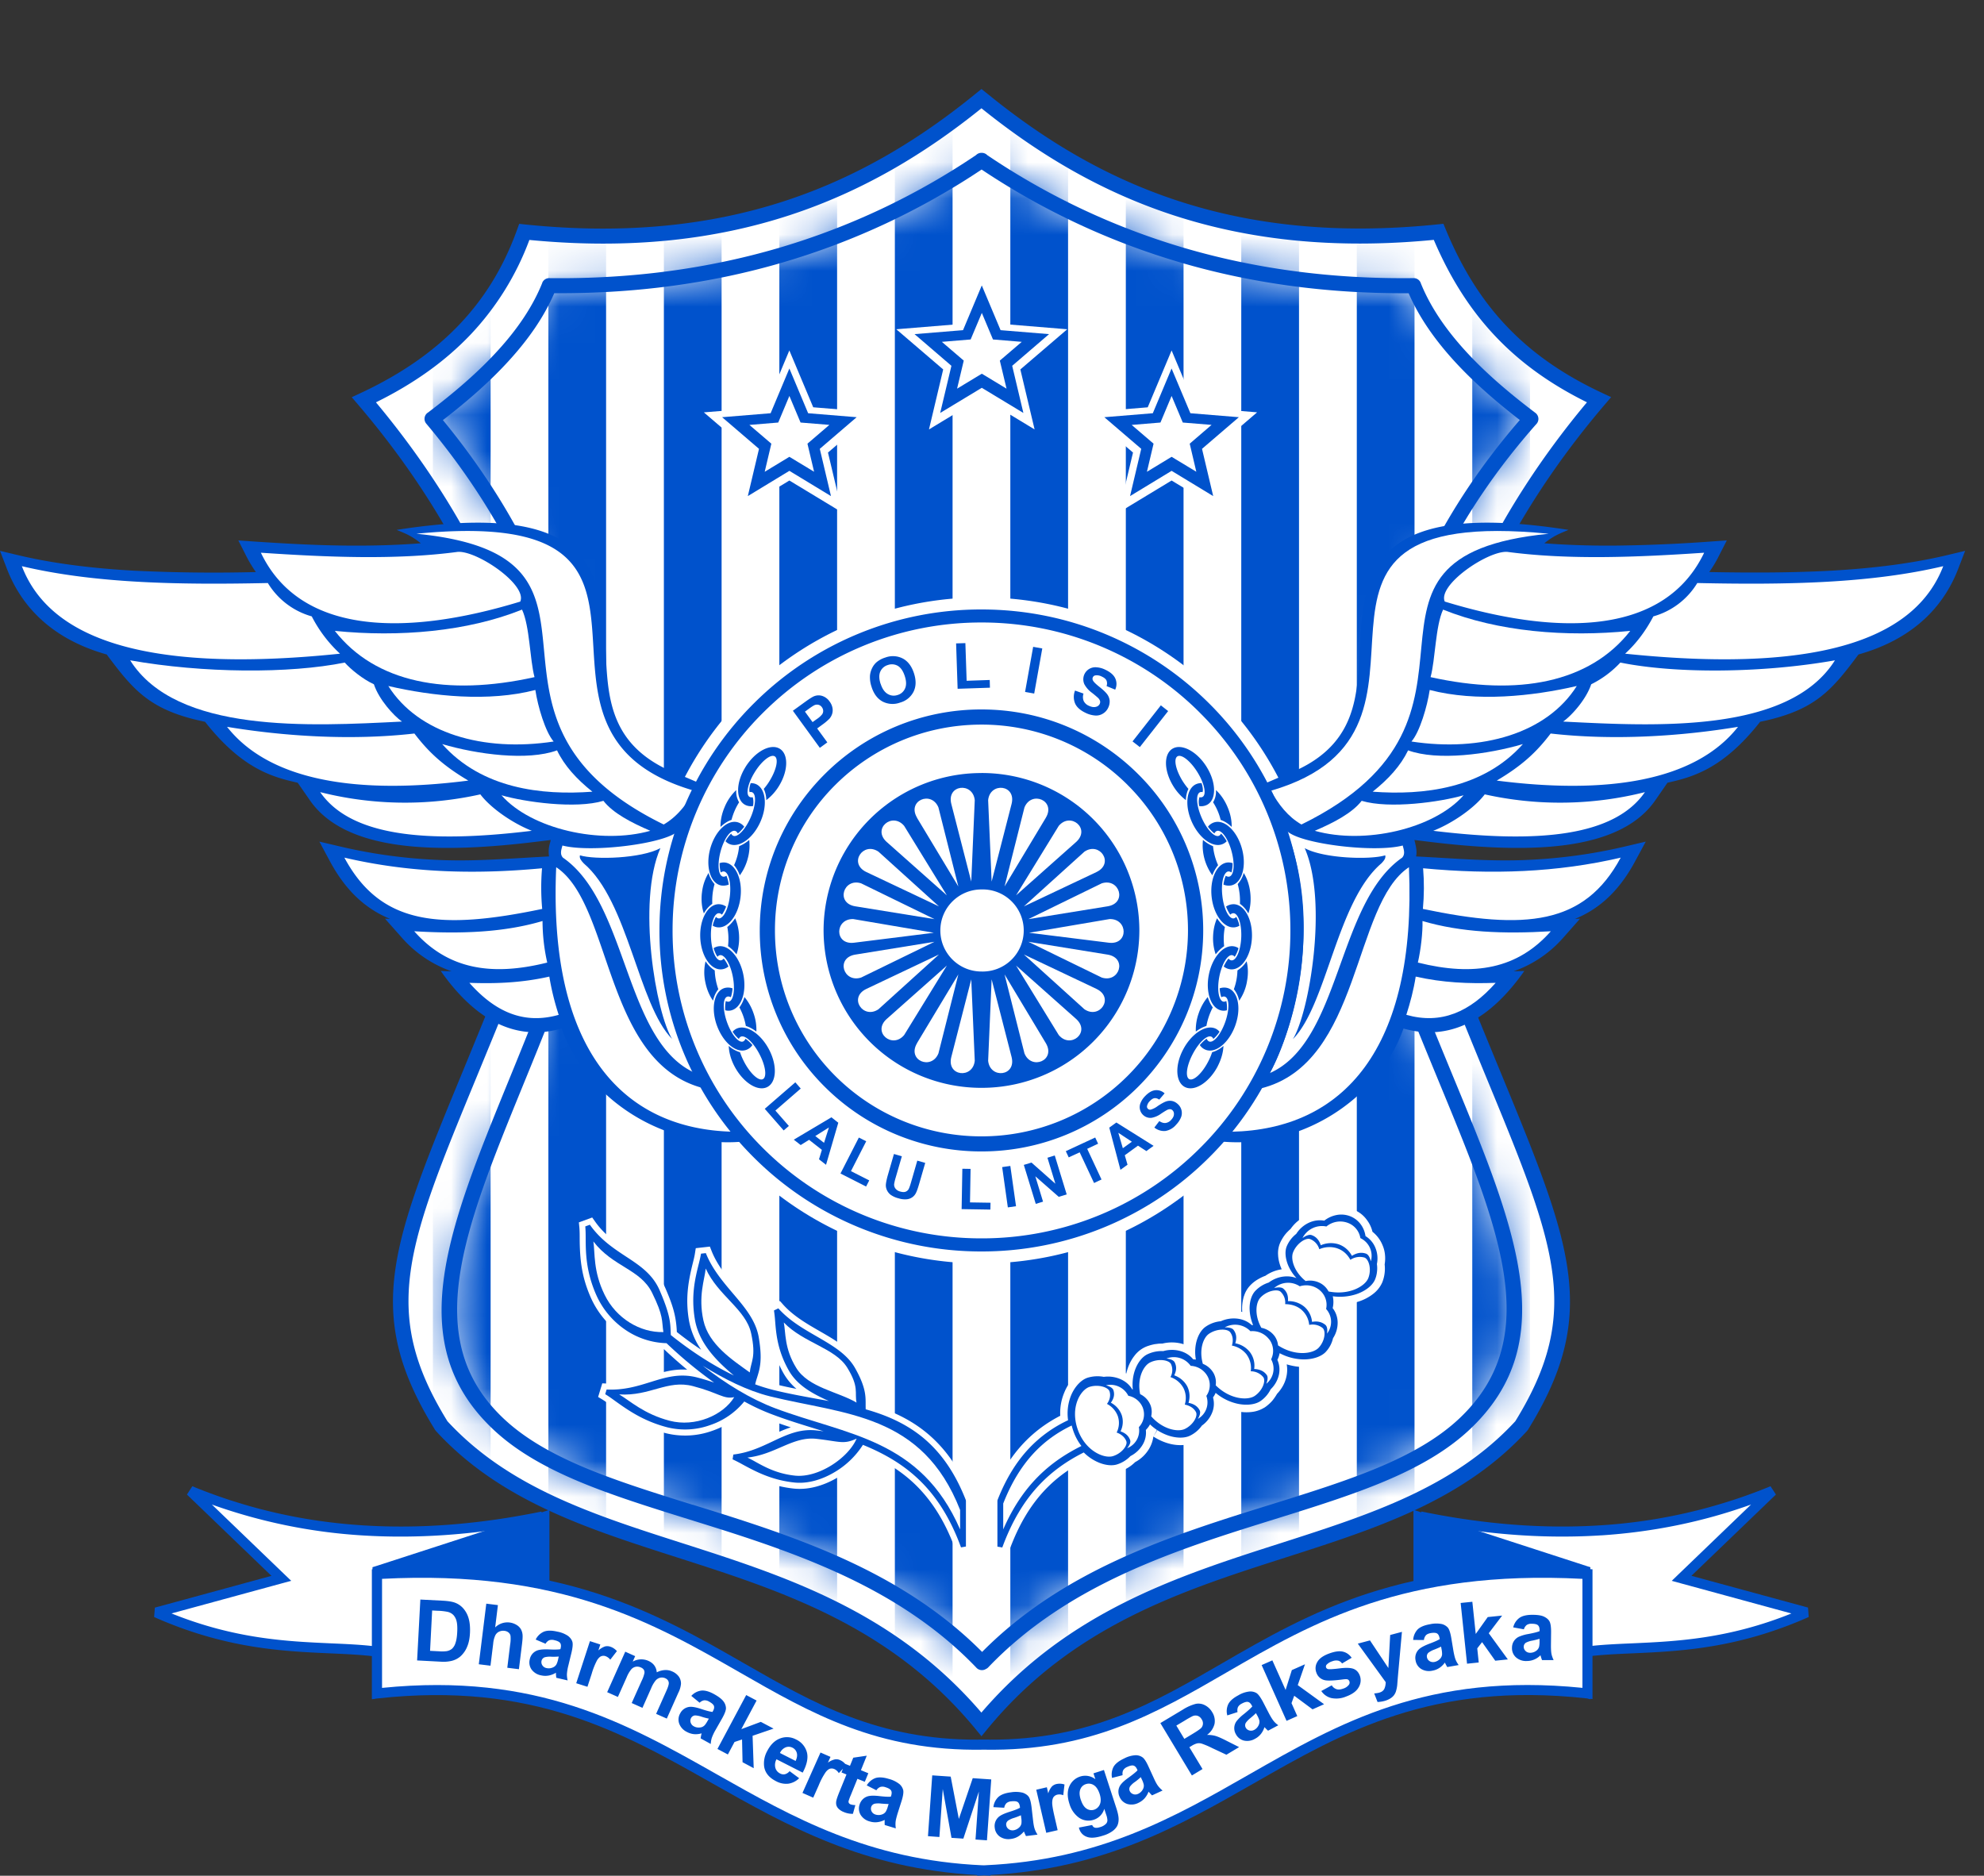
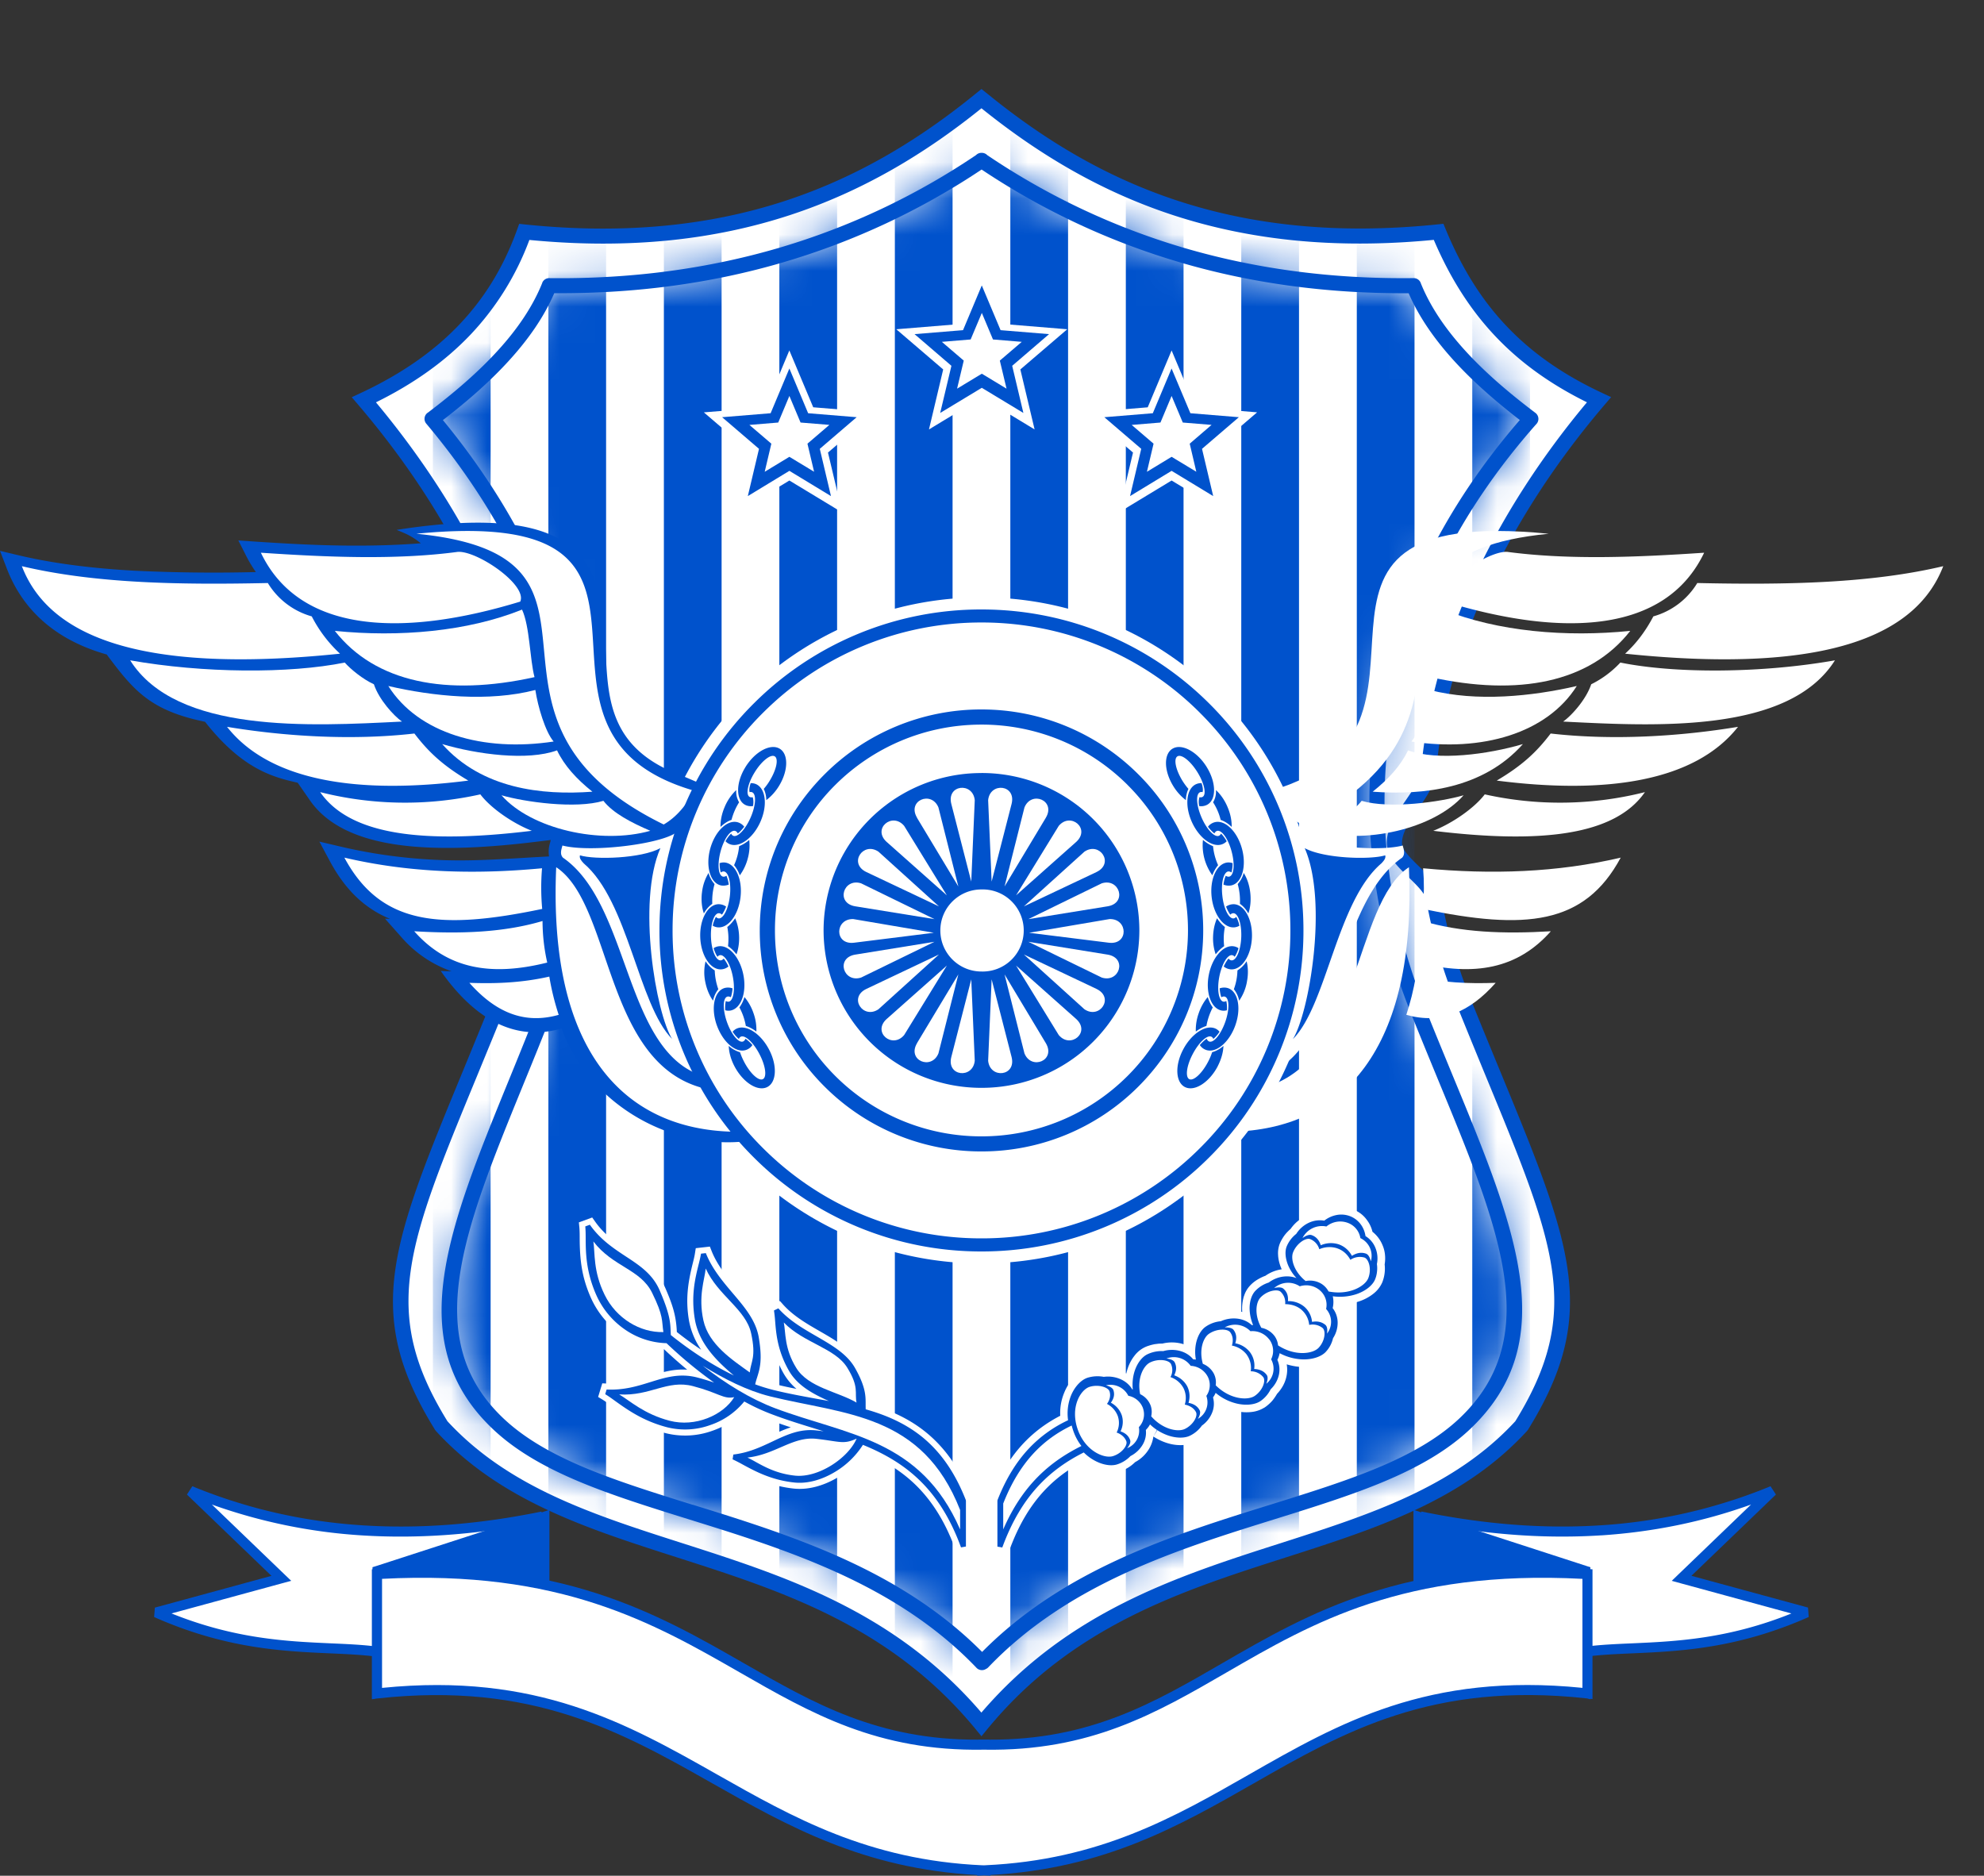
<svg xmlns="http://www.w3.org/2000/svg" width="55" height="52" fill="none" class="icon">
  <rect width="100%" height="100%" fill="#333333" stroke="none" />
  <g clip-path="url(#a)">
    <path fill="#fff" fill-rule="evenodd" d="M27.208 2.734c3.138 2.564 6.964 4.284 12.673 3.694.882 2.135 2.198 3.605 4.447 4.654-2.365 2.77-4.366 6.344-4.724 10.281-.06.672-.987 1.354-.947 2.044.03.497 1.002.998 1.09 1.502.16.923.423 1.856.801 2.796 2.56 6.364 3.83 8.273 1.631 11.822-3.767 4.1-10.536 2.88-14.97 8.274-4.434-5.394-11.203-4.174-14.971-8.274-2.198-3.549-.93-5.459 1.63-11.822.393-.977.66-1.947.82-2.903.106-.636 2.066-.502 2.08-1.124.008-.372-1.902-1.505-1.923-1.872-.241-4.111-2.303-7.852-4.756-10.724 2.312-1.079 3.703-2.59 4.446-4.654 5.709.59 9.535-1.13 12.674-3.694h-.001Z" clip-rule="evenodd" />
    <path fill="#0052CC" d="M27.34 2.572c1.55 1.266 3.27 2.325 5.305 2.992 2.037.668 4.391.947 7.214.656l.155-.016.06.145c.432 1.043.967 1.925 1.67 2.67.702.747 1.571 1.361 2.672 1.875l.248.116-.178.208c-1.252 1.467-2.403 3.163-3.254 5.017-.74 1.61-1.256 3.341-1.42 5.149-.034.37-.268.708-.503 1.05-.229.333-.46.667-.442.963.01.174.244.402.48.632.275.267.552.535.606.847.08.458.186.921.32 1.388.131.455.287.911.47 1.367.304.756.58 1.424.835 2.043 2 4.855 2.778 6.738.779 9.965l-.025.032c-1.772 1.93-4.169 2.698-6.682 3.504-2.886.924-5.928 1.9-8.28 4.762l-.162.197-.162-.197c-2.353-2.863-5.395-3.838-8.28-4.762-2.513-.806-4.91-1.574-6.682-3.504l-.024-.032c-1.999-3.227-1.223-5.11.78-9.965.254-.619.53-1.287.835-2.043a13.857 13.857 0 0 0 .807-2.86c.075-.453.655-.595 1.224-.735.429-.105.849-.208.852-.36.002-.085-.45-.44-.899-.791-.506-.398-1.007-.79-1.023-1.065-.11-1.88-.608-3.683-1.352-5.36-.862-1.945-2.053-3.715-3.355-5.24l-.178-.208.248-.116c1.13-.528 2.036-1.16 2.748-1.913.71-.75 1.23-1.619 1.59-2.623l.056-.155.163.018c2.822.29 5.177.012 7.213-.656 2.036-.668 3.756-1.726 5.306-2.992l.133-.108.133.108v-.003Zm5.174 3.39c-2.03-.665-3.753-1.709-5.306-2.96-1.554 1.251-3.277 2.294-5.306 2.96-2.05.673-4.411.962-7.227.69a7.73 7.73 0 0 1-1.623 2.616c-.695.734-1.562 1.359-2.63 1.886 1.258 1.508 2.406 3.24 3.245 5.134.763 1.719 1.273 3.57 1.386 5.507.005.084.432.42.864.758.53.415 1.065.835 1.059 1.129-.012.473-.586.614-1.171.757-.437.107-.882.215-.912.396a13.858 13.858 0 0 1-.832 2.948c-.29.721-.575 1.41-.837 2.048-1.94 4.704-2.694 6.534-.82 9.57 1.695 1.836 4.035 2.587 6.488 3.373 2.877.922 5.908 1.895 8.314 4.704 2.407-2.808 5.436-3.782 8.315-4.703 2.452-.787 4.792-1.538 6.486-3.374 1.874-3.037 1.121-4.866-.82-9.57-.262-.637-.545-1.326-.835-2.048a14.19 14.19 0 0 1-.814-2.838c-.031-.178-.259-.4-.484-.619-.294-.285-.587-.57-.607-.906-.027-.438.246-.832.517-1.224.203-.297.407-.59.43-.851.17-1.857.698-3.633 1.456-5.284.83-1.805 1.933-3.461 3.143-4.908-1.036-.512-1.871-1.12-2.556-1.849-.705-.75-1.25-1.626-1.69-2.654-2.82.273-5.183-.016-7.234-.688Z" />
    <path fill="#fff" fill-rule="evenodd" d="m27.245 46.077-.023.014c-4.026-4.211-10.594-3.948-13.416-6.625-2.822-2.678-.64-6.437 1.334-11.539 1.976-5.101 1.213-11.117-3.162-16.316 1.527-1.15 2.71-2.346 3.249-3.693 4.6.057 8.566-1.164 11.982-3.467v-.005l.004.003.003-.003v.005c3.415 2.304 7.374 3.524 11.974 3.467.538 1.347 1.722 2.544 3.249 3.693-4.508 5.088-5.234 11.097-3.163 16.316 2.07 5.22 4.157 8.86 1.334 11.539-2.821 2.677-9.339 2.4-13.364 6.61h-.001Z" clip-rule="evenodd" />
    <mask id="b" width="32" height="43" x="11" y="4" maskUnits="userSpaceOnUse" style="mask-type:luminance;">
      <path fill="#fff" d="m27.245 46.077-.023.014c-4.026-4.211-10.594-3.948-13.416-6.625-2.822-2.678-.64-6.437 1.334-11.539 1.976-5.101 1.213-11.117-3.162-16.316 1.527-1.15 2.71-2.346 3.249-3.693 4.6.057 8.566-1.164 11.982-3.467v-.005l.004.003.003-.003v.005c3.415 2.304 7.374 3.524 11.974 3.467.538 1.347 1.722 2.544 3.249 3.693-4.508 5.088-5.234 11.097-3.163 16.316 2.07 5.22 4.157 8.86 1.334 11.539-2.821 2.677-9.339 2.4-13.364 6.61h-.001Z" />
    </mask>
    <g fill="#0052CC" fill-rule="evenodd" clip-rule="evenodd" mask="url(#b)">
      <path d="M16.803 0h-1.601v50.536h1.6V0ZM20.004 0h-1.6v50.536h1.6V0ZM23.206 0h-1.601v50.536h1.601V0ZM26.407 0h-1.6v50.536h1.6V0ZM29.61 0h-1.602v50.536h1.601V0ZM32.81 0h-1.6v50.536h1.6V0ZM36.011 0H34.41v50.536h1.601V0ZM39.213 0h-1.6v50.536h1.6V0ZM42.415 0h-1.601v50.536h1.601V0ZM13.601 0H12v50.536h1.601V0Z" />
    </g>
    <path fill="#0052CC" d="m27.345 46.261-.015.009a.21.21 0 0 1-.27-.044c-2.223-2.32-5.254-3.263-7.977-4.11-2.171-.676-4.15-1.292-5.422-2.5-2.525-2.397-1.239-5.546.447-9.677.278-.68.566-1.39.837-2.087a14.922 14.922 0 0 0 .74-8.273c-.516-2.67-1.774-5.345-3.867-7.833a.208.208 0 0 1 .025-.294c.007-.005.012-.01.019-.013.75-.567 1.416-1.142 1.956-1.74.538-.592.955-1.209 1.215-1.857l.194.077-.196-.078a.21.21 0 0 1 .217-.13c2.27.026 4.385-.263 6.355-.842a19.668 19.668 0 0 0 5.455-2.57.21.21 0 0 1 .151-.062h.006c.055 0 .111.02.152.063a19.654 19.654 0 0 0 5.45 2.57c1.974.58 4.093.868 6.37.84a.207.207 0 0 1 .203.149c.26.642.676 1.252 1.208 1.84.542.6 1.211 1.178 1.966 1.747a.209.209 0 0 1 .019.318c-2.147 2.426-3.421 5.062-3.936 7.718-.551 2.842-.231 5.71.824 8.37.282.71.542 1.337.79 1.94 1.767 4.276 3.055 7.396.494 9.826-1.273 1.207-3.241 1.82-5.4 2.493-2.713.845-5.734 1.786-7.958 4.112a.23.23 0 0 1-.052.04v-.002Zm-8.137-4.545c2.716.845 5.736 1.785 8.018 4.08 2.283-2.305 5.293-3.242 8.003-4.086 2.11-.657 4.035-1.256 5.236-2.395 2.355-2.235 1.112-5.241-.592-9.364-.264-.642-.54-1.31-.793-1.946-1.083-2.732-1.411-5.68-.846-8.601.518-2.671 1.783-5.319 3.898-7.76-.699-.54-1.323-1.09-1.844-1.665-.534-.59-.957-1.202-1.238-1.85-2.267.014-4.382-.279-6.351-.859a20.088 20.088 0 0 1-5.487-2.57 20.092 20.092 0 0 1-5.492 2.57c-1.971.58-4.086.873-6.355.858-.28.649-.704 1.262-1.238 1.85-.521.577-1.148 1.129-1.849 1.668 2.058 2.498 3.3 5.178 3.82 7.855a15.337 15.337 0 0 1-.763 8.502c-.29.75-.57 1.434-.84 2.094-1.624 3.981-2.863 7.018-.545 9.219 1.2 1.14 3.135 1.741 5.257 2.402v-.002ZM39.39 7.858a.162.162 0 0 1 .009.057l-.009-.057Z" />
    <path fill="#fff" d="m31.683 39.41.01-.014a.192.192 0 0 1 .036-.053.211.211 0 0 1 .298-.006l-.147.15.147-.15a1.168 1.168 0 0 0 .436.267.85.85 0 0 0 .256.044.429.429 0 0 0 .175-.031c.02-.01.041-.02.061-.034.005-.004.009-.008.014-.01l.116.175-.115-.175a.713.713 0 0 0 .168-.16.233.233 0 0 1 .059-.062.611.611 0 0 0 .21-.258c.019-.049.031-.1.035-.15a.418.418 0 0 0-.013-.137.21.21 0 0 1 .028-.185c.007-.008.011-.016.018-.026l.005-.008a.714.714 0 0 1 .013-.021l.003-.01h.001v-.003h.001l.004-.01.003-.003a.21.21 0 0 1 .33-.087l-.135.16.135-.159c.084.07.17.125.255.166.093.046.186.076.275.095.1.02.194.023.278.013a.431.431 0 0 0 .168-.05l.011-.008a.748.748 0 0 0 .13-.114.953.953 0 0 0 .048-.063.365.365 0 0 0 .032-.057.216.216 0 0 1 .049-.07l.146.149-.145-.15a.648.648 0 0 0 .108-.141.519.519 0 0 0 .067-.304.446.446 0 0 0-.032-.123.209.209 0 0 1-.002-.19l.015-.03c0-.005.004-.01.004-.016l.008.003-.007-.003a.381.381 0 0 0 .012-.035l.003-.012.003-.01.003-.01.004-.016a.21.21 0 0 1 .305-.149 1.224 1.224 0 0 0 .548.148.93.93 0 0 0 .3-.04.413.413 0 0 0 .178-.099.83.83 0 0 0 .052-.064c.015-.02.028-.043.042-.067l.008-.016a.517.517 0 0 0 .028-.062l.019-.06a.214.214 0 0 1 .03-.083h.002a.642.642 0 0 0 .073-.16.527.527 0 0 0-.006-.308.394.394 0 0 0-.057-.11.212.212 0 0 1-.05-.188h.001a.833.833 0 0 0 .011-.075c.003-.023.003-.043.003-.064l-.002-.012h.007-.007c0-.01 0-.02-.002-.03l-.003-.011c-.002-.011-.003-.024-.007-.036a.21.21 0 0 1 .231-.261c.102.013.199.015.29.006.097-.007.187-.027.27-.055a.91.91 0 0 0 .266-.139.393.393 0 0 0 .153-.226.56.56 0 0 0 .015-.084.627.627 0 0 0 0-.14.189.189 0 0 1-.001-.089.56.56 0 0 0-.03-.335.476.476 0 0 0-.175-.213.212.212 0 0 1-.113-.157l.208-.03-.208.03a.533.533 0 0 0-.095-.233.439.439 0 0 0-.207-.156.466.466 0 0 0-.264-.02.592.592 0 0 0-.227.104.21.21 0 0 1-.18.052.498.498 0 0 0-.301.04.614.614 0 0 0-.258.226.228.228 0 0 1-.053.06l-.129-.166.128.165a.567.567 0 0 0-.113.114c-.015.019-.028.04-.042.06l-.005.011c-.012.019-.022.04-.032.062l-.005.012a.35.35 0 0 0-.017.142l.002.008a.7.7 0 0 0 .055.22.967.967 0 0 0 .182.281c.059.057.081.145.05.227a.211.211 0 0 1-.272.119.453.453 0 0 0-.111-.03.598.598 0 0 0-.297.036.687.687 0 0 0-.147.078.207.207 0 0 1-.076.043.672.672 0 0 0-.291.186.345.345 0 0 0-.057.105c0 .004-.002.008-.004.014a.684.684 0 0 0-.031.209.994.994 0 0 0 .076.373.21.21 0 0 1-.174.3h-.006l-.008.001h-.011a.206.206 0 0 1-.168-.053l.125-.134-.124.133a.46.46 0 0 0-.121-.08.602.602 0 0 0-.33-.041.63.63 0 0 0-.167.048.216.216 0 0 1-.078.022l-.019-.209.019.208a.695.695 0 0 0-.319.114.35.35 0 0 0-.097.112.839.839 0 0 0-.102.39.991.991 0 0 0 .012.194.21.21 0 0 1-.233.254h.001l-.027-.004h-.019a.209.209 0 0 1-.163-.08.452.452 0 0 0-.108-.096.55.55 0 0 0-.32-.09.684.684 0 0 0-.175.024.212.212 0 0 1-.078.01.618.618 0 0 0-.155.009l-.011.003-.038-.206.038.205a.673.673 0 0 0-.167.055.393.393 0 0 0-.127.11.722.722 0 0 0-.113.215 1.001 1.001 0 0 0-.053.428.21.21 0 0 1-.248.242.21.21 0 0 1-.156-.105.437.437 0 0 0-.09-.11.554.554 0 0 0-.29-.13l-.011-.003a.652.652 0 0 0-.172-.003.22.22 0 0 1-.085 0 .555.555 0 0 0-.08-.013l-.072-.002h-.013l-.009-.208.008.208a.538.538 0 0 0-.089.01.583.583 0 0 0-.072.016l-.012.004a.426.426 0 0 0-.17.116.814.814 0 0 0-.16.249 1.007 1.007 0 0 0-.072.28 1.2 1.2 0 0 0 0 .291.21.21 0 0 1-.116.233l-.09-.19.09.19a3.316 3.316 0 0 0-1.467 1.322c-.136.219-.26.469-.373.752v.554c.063-.128.129-.25.198-.365.175-.294.366-.549.57-.771.199-.215.411-.4.634-.56.212-.154.438-.288.671-.405a.214.214 0 0 1 .261.028c.05.052.104.096.158.132l.014.009c.064.043.126.075.187.099.07.029.14.045.203.051a.38.38 0 0 0 .228-.04.885.885 0 0 0 .078-.043l.068-.048.05-.045a.203.203 0 0 1 .065-.052l.096.186-.096-.185a.62.62 0 0 0 .249-.227l.005-.011a.448.448 0 0 0 .061-.27.216.216 0 0 1 .056-.176l.004.004-.003-.004.018-.019.008-.01.027-.033.012-.018.004-.008-.004.005Zm.29.417a.897.897 0 0 1-.11.324.997.997 0 0 1-.396.384 1.049 1.049 0 0 1-.442.263.788.788 0 0 1-.31.026c-.1-.01-.21-.035-.319-.078a1.453 1.453 0 0 1-.263-.14l.116-.172-.117.173a1.828 1.828 0 0 1-.12-.088 4.464 4.464 0 0 0-.504.315c-.2.144-.39.31-.57.504-.185.2-.359.431-.518.7-.161.27-.306.58-.436.932l-.197-.07.198.071a.211.211 0 0 1-.242.133l-.127-.022a.208.208 0 0 1-.174-.21v-1.264c0-.017.002-.035.007-.052l.002-.011a.192.192 0 0 1 .016-.05c.123-.31.26-.585.41-.83.154-.25.321-.467.499-.656.173-.183.356-.34.549-.477.15-.106.306-.2.467-.283a1.469 1.469 0 0 1 .116-.654c.061-.15.146-.275.24-.373a.853.853 0 0 1 .348-.23l.017-.004a1.07 1.07 0 0 1 .263-.042c.006-.002.012-.002.018-.002a1.18 1.18 0 0 1 .215.015 1.145 1.145 0 0 1 .282.008c.094.015.185.042.27.08l.061.032c.013-.056.029-.11.046-.16.045-.128.108-.241.18-.332a.782.782 0 0 1 .407-.283c.044-.015.09-.026.137-.036l.012-.003.121-.015c.034-.002.066-.002.098-.002a1.096 1.096 0 0 1 .56.009.982.982 0 0 1 .151.057 1.114 1.114 0 0 1 .153-.464.773.773 0 0 1 .346-.313 1.02 1.02 0 0 1 .262-.092 1.51 1.51 0 0 1 .096-.016l-1.818 3.4v-.002Zm2.073-3.471a1.052 1.052 0 0 1 .391.015 1.192 1.192 0 0 1 .047-.438l.007-.017a.726.726 0 0 1 .154-.266l.154.142-.154-.143a.946.946 0 0 1 .22-.178 1.4 1.4 0 0 1 .12-.064.835.835 0 0 1 .093-.038 1.04 1.04 0 0 1 .452-.18l-.008-.022c-.052-.12-.081-.24-.09-.35v-.012a.734.734 0 0 1 .046-.328l.006-.014a.952.952 0 0 1 .056-.11l.034.019-.035-.02.01-.014a.965.965 0 0 1 .16-.205 1.14 1.14 0 0 1 .069-.064 1.036 1.036 0 0 1 .695-.437c.062-.008.124-.01.187-.007a.84.84 0 0 1 .123-.068.893.893 0 0 1 .218-.073.91.91 0 0 1 .715.156c.067.051.127.111.176.18a.874.874 0 0 1 .155.328.9.9 0 0 1 .275.362c.04.09.065.186.073.284.008.084.005.172-.01.259a1.03 1.03 0 0 1-.067.5.82.82 0 0 1-.256.321 1.293 1.293 0 0 1-.392.206 1.59 1.59 0 0 1-.493.082v.019c-.003.013-.004.027-.005.04a.918.918 0 0 1 .087.724c-.024.083-.06.164-.104.24a1.134 1.134 0 0 1-.082.212l-.008.01a1.025 1.025 0 0 1-.156.219.84.84 0 0 1-.355.21 1.344 1.344 0 0 1-.44.062 1.683 1.683 0 0 1-.374-.055c-.023-.005-.047-.013-.07-.02a.855.855 0 0 1-.007.334.944.944 0 0 1-.104.274 1.104 1.104 0 0 1-.157.21 1.46 1.46 0 0 1-.13.189.988.988 0 0 1-.1.1.978.978 0 0 1-.112.088c-.007.005-.014.008-.022.012a.839.839 0 0 1-.342.114c-.123.015-.263.01-.41-.02a1.594 1.594 0 0 1-.378-.128l-.046-.025a.94.94 0 0 1-.21.522 1.015 1.015 0 0 1-.182.177 1.133 1.133 0 0 1-.394.321.84.84 0 0 1-.357.072c-.12 0-.25-.02-.383-.064a1.516 1.516 0 0 1-.317-.146l-.044-.027 2.074-3.471h-.003Z" />
    <path fill="#0052CC" d="M31.88 39.488a.544.544 0 0 1-.043.07.902.902 0 0 1-.072.085.654.654 0 0 1-.086.404.829.829 0 0 1-.341.32.875.875 0 0 1-.376.232c-.127.039-.304.026-.49-.048a1.29 1.29 0 0 1-.428-.285c-.457.23-.883.522-1.262.931-.39.421-.728.97-.997 1.704l-.135-.024v-1.268l.004-.025c.239-.609.535-1.073.872-1.431a3.55 3.55 0 0 1 1.083-.78 1.34 1.34 0 0 1 .086-.696c.11-.258.293-.433.46-.484a.942.942 0 0 1 .444-.023.864.864 0 0 1 .471.068c.134.06.246.156.317.279l.016.003c-.02-.199.006-.38.059-.533.077-.219.21-.379.349-.444a.911.911 0 0 1 .436-.086.864.864 0 0 1 .475-.002c.142.04.267.12.356.23.026 0 .05.004.074.006a1.184 1.184 0 0 1 .01-.477c.048-.202.148-.358.264-.436a.877.877 0 0 1 .418-.15.873.873 0 0 1 .47-.07c.148.02.283.08.388.178a.226.226 0 0 1 .036-.003 1.23 1.23 0 0 1-.097-.463c0-.207.062-.379.156-.48a.875.875 0 0 1 .374-.234c.133-.1.29-.158.444-.169a.74.74 0 0 1 .326.046 1.249 1.249 0 0 1-.229-.35c-.085-.204-.096-.398-.042-.53a.856.856 0 0 1 .264-.346.827.827 0 0 1 .352-.31.722.722 0 0 1 .425-.057.788.788 0 0 1 .33-.154.684.684 0 0 1 .379.028.66.66 0 0 1 .301.227c.07.094.116.207.133.327a.67.67 0 0 1 .272.319.773.773 0 0 1 .044.456.78.78 0 0 1 .003.21.76.76 0 0 1-.054.217c-.063.155-.252.319-.522.409a1.458 1.458 0 0 1-.65.057.726.726 0 0 1-.003.329.66.66 0 0 1 .138.391.784.784 0 0 1-.128.443.83.83 0 0 1-.204.382c-.116.123-.353.212-.636.205a1.462 1.462 0 0 1-.64-.172.72.72 0 0 1-.063.186c.059.128.072.272.043.411a.8.8 0 0 1-.229.404.858.858 0 0 1-.286.329c-.133.089-.36.126-.616.075a1.407 1.407 0 0 1-.623-.305.63.63 0 0 1-.073.127.652.652 0 0 1-.028.43.805.805 0 0 1-.28.35.872.872 0 0 1-.336.283c-.139.066-.356.071-.587-.004a1.38 1.38 0 0 1-.518-.314l.002.002Z" />
    <path fill="#fff" fill-rule="evenodd" d="M19.053 37.974a12.896 12.896 0 0 1-.645-.57 2.304 2.304 0 0 1-1.18-.407 2.449 2.449 0 0 1-.863-1.054c-.239-.555-.292-1.02-.295-1.612 0-.104 0-.21-.01-.315l-.013-.128.37-.136.075.106c.256.367.578.59.946.831.427.281.797.533 1.007 1.021.187.433.3.748.318 1.217.218.172.442.337.675.492a2.065 2.065 0 0 1-.34-.82c-.095-.573-.032-1.02.106-1.574.024-.097.05-.196.064-.296l.02-.126.391-.044.047.12c.16.405.439.736.719 1.065.332.392.672.789.758 1.31.075.446.084.749-.05 1.178l-.013.04.083.026c.091.029.183.056.276.078.192.048.386.09.58.127a1.623 1.623 0 0 1-.359-.432c-.27-.482-.353-.895-.396-1.433-.008-.092-.015-.188-.03-.278l-.023-.125.35-.168.084.095c.283.317.654.532 1.019.742.427.246.884.505 1.133.949.215.38.313.652.31 1.086v.006c.546.165 1.052.397 1.5.76.593.481.986 1.114 1.263 1.817l.005.015.012.056v1.423l-.414.073-.048-.132c-.252-.69-.609-1.326-1.147-1.834-.399-.376-.855-.643-1.352-.857-.21.293-.502.544-.811.72-.352.2-.768.326-1.176.281-.566-.062-.988-.248-1.48-.513-.09-.049-.183-.1-.277-.142l-.117-.052.058-.386.128-.015c.376-.043.69-.185 1.029-.346.2-.093.388-.181.582-.243a13.428 13.428 0 0 1-.564-.197 5.863 5.863 0 0 1-.425-.18c-.087-.041-.173-.082-.258-.127a2.288 2.288 0 0 1-.924.598 2.217 2.217 0 0 1-1.29.069c-.589-.152-1.01-.404-1.495-.75-.09-.064-.18-.13-.273-.188l-.112-.067.115-.378.131.006c.42.02.763-.077 1.156-.2.376-.116.704-.212 1.071-.184v.002Z" clip-rule="evenodd" />
    <path fill="#0052CC" d="M23.92 40.058a2.345 2.345 0 0 1-.83.781c-.337.191-.718.3-1.074.26-.63-.067-1.079-.31-1.419-.494a4.355 4.355 0 0 0-.288-.148l.02-.133c.421-.049.762-.209 1.081-.36.394-.186.758-.359 1.22-.309.073.008.14.016.203.025l-.24-.075c-.39-.12-.785-.242-1.177-.39a5.743 5.743 0 0 1-.783-.362 2.072 2.072 0 0 1-.939.652 2.048 2.048 0 0 1-1.192.065c-.668-.172-1.106-.486-1.439-.724-.104-.075-.197-.143-.286-.195l.04-.13c.476.024.858-.095 1.214-.206.424-.132.813-.252 1.295-.128.186.049.34.097.472.143a12.001 12.001 0 0 1-1.321-1.093 2.123 2.123 0 0 1-1.154-.38 2.294 2.294 0 0 1-.805-.983c-.275-.637-.28-1.153-.282-1.546 0-.122-.002-.232-.011-.328l.127-.047c.29.412.653.652.991.875.391.256.75.493.945.947.286.662.295.889.305 1.158l.003.078c.343.275.716.54 1.106.774.21.126.424.243.642.347-.486-.406-.973-.902-1.082-1.562-.109-.653.011-1.136.102-1.504.029-.114.054-.219.069-.311l.134-.015c.173.436.468.784.747 1.113.332.39.642.756.721 1.227.105.625.028.866-.045 1.102-.02.062-.04.126-.055.196a5.024 5.024 0 0 0 .521.16c.39.096.782.167 1.168.238.12.022.238.042.356.065-.445-.198-.88-.43-1.116-.852-.31-.55-.348-1.013-.376-1.365a3.746 3.746 0 0 0-.032-.294l.121-.059c.301.339.691.563 1.06.776.437.253.848.49 1.07.885.293.52.291.77.29 1.005 0 .044 0 .087.002.133.564.159 1.093.386 1.562.764.48.39.895.941 1.211 1.747l.005.025v1.268l-.136.024c-.31-.852-.717-1.454-1.19-1.9-.456-.43-.976-.717-1.53-.943l-.001.003Z" />
    <path fill="#fff" fill-rule="evenodd" d="M18.389 36.929c-.64.018-1.304-.374-1.627-1.032-.323-.658-.263-1.156-.313-1.481.542.708 1.306.766 1.629 1.425.323.657.262.763.312 1.088h-.001ZM20.784 38.047c-.483-.347-1.14-.775-1.285-1.444-.146-.669.033-1.124.065-1.436.34.752 1.113 1.128 1.259 1.796.145.669-.006.773-.038 1.084ZM20.353 38.734c-.3.496-1.079.84-1.79.653-.711-.185-1.101-.555-1.398-.73.86.054 1.335-.416 2.045-.23.712.185.845.37 1.143.306v.001ZM23.744 38.883c-.513-.302-1.336-.415-1.67-.96-.336-.543-.289-.982-.346-1.26.552.57 1.423.707 1.759 1.252.335.544.201.69.258.968ZM26.616 42.4v-.539c-1.05-2.68-3.196-2.64-5.269-3.15-.639-.159-1.274-.485-1.865-.848.632.494 1.32.919 2.012 1.18 1.98.743 4.026.84 5.122 3.357Z" clip-rule="evenodd" />
    <path fill="#fff" fill-rule="evenodd" d="M23.747 39.882c-.23.538-1.062 1.098-1.715 1.026-.653-.07-1.032-.374-1.313-.5.777-.084 1.256-.59 1.909-.52.653.072.754.165 1.12-.007ZM27.811 42.4c.535-1.23 1.297-1.881 2.168-2.313a1.454 1.454 0 0 1-.232-.44 1.786 1.786 0 0 1-.038-.128c-.777.374-1.44.996-1.898 2.163v.718ZM31.688 39.049a.509.509 0 0 1-.117.515.522.522 0 0 1-.325.584c.07-.083.103-.165.084-.221-.042-.127-.137-.2-.267-.246a.593.593 0 0 0 .034-.448.626.626 0 0 0-.302-.346c.08-.109.112-.223.07-.35-.02-.056-.098-.104-.206-.132a.553.553 0 0 1 .62.29.539.539 0 0 1 .41.353l-.002.001ZM36.081 36.312a.629.629 0 0 1 .212.418.446.446 0 0 1 .372.086c.094.08.069.357-.11.548-.16.17-.652.242-1.125-.066a.524.524 0 0 0-.1-.263.599.599 0 0 0-.364-.225c-.194-.35-.156-.697-.024-.838.177-.189.463-.243.557-.163a.411.411 0 0 1 .128.346c.17 0 .331.05.456.158l-.002-.001ZM34.563 37.558a.632.632 0 0 1 .11.458.445.445 0 0 1 .348.164c.074.099-.016.368-.237.518-.197.133-.69.099-1.083-.294a.53.53 0 0 0-.054-.328.59.59 0 0 0-.302-.267c-.11-.39.01-.724.171-.833.22-.15.515-.142.588-.041.075.1.089.236.046.368a.683.683 0 0 1 .414.254h-.001ZM32.807 38.48a.612.612 0 0 1 .037.46c.14.026.255.1.31.207.058.108-.072.354-.309.468-.194.093-.618.011-.932-.352a.524.524 0 0 0-.012-.289.573.573 0 0 0-.294-.324c-.09-.439.09-.79.278-.88.236-.114.519-.065.576.043a.4.4 0 0 1-.014.364.643.643 0 0 1 .36.303Z" clip-rule="evenodd" />
    <path fill="#fff" fill-rule="evenodd" d="M30.99 39.266a.586.586 0 0 1-.035.448c.13.045.23.134.27.245.037.112-.126.333-.372.409-.246.076-.776-.143-.982-.756-.207-.614.09-1.089.336-1.165.246-.075.513.012.55.124.038.112.01.24-.07.349a.628.628 0 0 1 .303.344v.002ZM36.588 35.771a.527.527 0 0 1 .174.518.527.527 0 0 1 .025.682c.019-.109.004-.198-.043-.24-.107-.09-.232-.11-.372-.085a.629.629 0 0 0-.212-.418.682.682 0 0 0-.456-.157c.011-.137-.02-.254-.128-.346-.046-.04-.142-.045-.254-.017a.585.585 0 0 1 .71-.048.586.586 0 0 1 .556.11v.001ZM35.188 37.134a.527.527 0 0 1 .05.55.534.534 0 0 1-.135.678c.044-.104.05-.196.012-.245-.082-.113-.203-.158-.347-.165a.623.623 0 0 0-.111-.458.67.67 0 0 0-.413-.254c.042-.133.038-.257-.046-.37-.036-.05-.128-.075-.246-.071a.59.59 0 0 1 .712.106.58.58 0 0 1 .522.23h.002ZM33.478 38.159a.518.518 0 0 1-.036.539.526.526 0 0 1-.235.637c.058-.094.078-.183.05-.236-.062-.121-.171-.182-.31-.208a.611.611 0 0 0-.036-.46.651.651 0 0 0-.36-.303c.061-.123.074-.242.012-.363-.028-.053-.113-.091-.227-.103a.572.572 0 0 1 .672.203.56.56 0 0 1 .47.295v-.001ZM37.07 34.608c.162.054.286.17.365.318a.469.469 0 0 1 .39-.063c.12.043.204.319.107.569-.087.225-.53.485-1.102.371a.56.56 0 0 0-.2-.214.607.607 0 0 0-.435-.075c-.324-.26-.42-.608-.35-.792.098-.251.35-.413.471-.372a.423.423 0 0 1 .257.282.702.702 0 0 1 .497-.025Z" clip-rule="evenodd" />
    <path fill="#fff" fill-rule="evenodd" d="M37.346 33.895a.543.543 0 0 1 .366.429.543.543 0 0 1 .29.643c-.026-.112-.074-.192-.135-.213-.138-.047-.266-.016-.39.062a.655.655 0 0 0-.364-.319.705.705 0 0 0-.499.025c-.043-.134-.119-.235-.256-.282-.061-.02-.154.012-.25.082a.604.604 0 0 1 .662-.32.6.6 0 0 1 .576-.107ZM27.208 16.562c5.115 0 9.26 4.133 9.26 9.232 0 5.1-4.145 9.232-9.26 9.232s-9.262-4.133-9.262-9.232c0-5.099 4.146-9.232 9.262-9.232Z" clip-rule="evenodd" />
-     <path fill="#0052CC" fill-rule="evenodd" d="M33.752 31.635c2.223.262 4.43-1.102 5.155-3.121 1.464.415 2.557-.469 3.35-1.596l-.298.009a3.27 3.27 0 0 0 1.4-.957l.444-.503-.143.008c.694-.283 1.238-.795 1.67-1.6l.293-.543-.601.141c-.867.203-1.73.32-2.61.363-1.09.055-2.08-.04-3.156-.093.031-.139-.003-.274-.028-.38v-.006l-.019-.07.436.053c1.5.183 2.808.228 3.856.073 1.097-.164 1.918-.549 2.387-1.226l.337-.487c.688-.156 1.534-.374 2.569-1.69 1.517-.312 1.976-.861 2.726-1.866 1.271-.357 2.28-1.11 2.767-2.38l.19-.493-.515.123c-.984.232-2.04.36-3.163.425-1.083.06-2.224.062-3.416.04.096-.136.186-.283.264-.44l.223-.437-.49.034a42.34 42.34 0 0 1-2.638.11c-.627.004-1.3-.015-1.93-.065.271-.221.46-.282.67-.371-5.384-.842-5.67 1.117-5.783 3.162-.077 1.382-.012 2.886-2.135 3.655l-.53.227c1.206 2.391 1.678 7.281-1.28 9.902h-.002Z" clip-rule="evenodd" />
    <path fill="#fff" fill-rule="evenodd" d="M35.194 29.752c.463-.767 1.581-3.845.47-6.73.307.364 2.42.629 3.222.418.026.105.078.235-.016.337-1.816 1.26-1.695 5.107-3.675 5.975h-.001ZM45.833 17.088a2.08 2.08 0 0 0 1.219-.925c2.523.055 4.82.005 6.818-.467-.7 1.82-3.021 3.027-8.819 2.426.291-.267.556-.602.782-1.033v-.001Z" clip-rule="evenodd" />
    <path fill="#fff" fill-rule="evenodd" d="M50.869 18.306c-2.024.358-4.417.373-5.95.062a2.793 2.793 0 0 1-.808.602c-.14.422-.546.871-.778 1.034 2.549.128 6.254.338 7.536-1.7v.002Z" clip-rule="evenodd" />
    <path fill="#fff" fill-rule="evenodd" d="M41.492 21.64c.698-.413 1.102-.786 1.495-1.305 1.752.2 3.614.076 5.194-.185-1.193 1.516-3.651 1.879-6.689 1.49ZM39.732 23.032c.535-.21 1.141-.632 1.428-1.01a9.598 9.598 0 0 0 4.44-.062c-.841 1.216-2.917 1.431-5.868 1.072ZM40.054 16.678c3.226.984 6.108.905 7.188-1.355-1.815.122-3.734.207-5.46-.024-.54-.033-1.934.919-1.73 1.379h.002Z" clip-rule="evenodd" />
    <path fill="#fff" fill-rule="evenodd" d="M45.192 17.49c-1.778.18-3.673.019-5.187-.59-.214.463-.214 1.383-.347 1.872 2.437.54 4.415.15 5.534-1.28v-.001Z" clip-rule="evenodd" />
    <path fill="#fff" fill-rule="evenodd" d="M39.128 20.557c.231-.267.439-.977.506-1.429 1.3.338 2.843.175 4.077-.11-.827 1.312-2.63 1.836-4.583 1.539ZM38.053 21.948c.44-.352.774-.717.982-1.146.817.298 2.21.112 3.183-.174-1.103 1.24-2.761 1.424-4.165 1.32ZM36.448 23.032c.526-.225 1.036-.491 1.3-.831.77.232 2.185.032 2.826-.154-.82.934-2.745 1.375-4.126.985Z" clip-rule="evenodd" />
    <path fill="#fff" fill-rule="evenodd" d="M36.079 22.858c-.378-.219-.635-.555-.847-.937 5.793-1.68-.814-7.964 7.701-7.124-6.394.628-.735 5.063-6.854 8.06ZM39.445 25.198c.035-.376.037-.752.006-1.127 1.914.18 3.713.117 5.478-.295-1.005 1.871-2.651 2.014-5.484 1.422ZM39.306 26.684c.082-.356.137-.84.128-1.151 1.064.315 2.248.363 3.558.284-.92 1.041-2.116 1.26-3.686.868ZM38.986 28.134c.108-.338.202-.688.26-1.06.754.17 1.465.2 2.217.173-.716.81-1.513 1.16-2.477.887ZM39.058 24.042c.221 5.058-1.842 7.268-4.916 7.333.174-.242.511-.664.83-1.206 2.766-.704 2.521-5.093 4.086-6.127Z" clip-rule="evenodd" />
    <path fill="#0052CC" fill-rule="evenodd" d="M35.841 28.807c.447-.71.983-3.792.328-5.294.527.288 1.818.327 2.232.199.02.081-.032.143-.105.222-1.24 1.055-1.51 3.918-2.454 4.873ZM20.724 31.635c-2.223.262-4.43-1.102-5.155-3.121-1.464.415-2.557-.469-3.351-1.596l.3.009a3.272 3.272 0 0 1-1.4-.957l-.446-.503.143.008c-.692-.283-1.238-.795-1.67-1.6l-.291-.543.601.141c.869.203 1.73.32 2.609.363 1.092.055 2.08-.04 3.157-.093a.818.818 0 0 1 .028-.38l.002-.006.017-.07-.436.053c-1.498.183-2.807.228-3.854.073-1.097-.164-1.917-.549-2.387-1.226l-.338-.487c-.687-.156-1.533-.374-2.569-1.69-1.516-.312-1.976-.861-2.726-1.866-1.271-.357-2.28-1.11-2.768-2.38L0 15.271l.515.123c.983.232 2.04.36 3.162.425a45.95 45.95 0 0 0 3.417.04 3.55 3.55 0 0 1-.265-.44l-.222-.437.49.034c.91.06 1.784.107 2.64.11.626.004 1.299-.015 1.928-.065-.271-.221-.458-.282-.67-.371 5.384-.842 5.67 1.117 5.784 3.162.077 1.382.012 2.886 2.135 3.655l.53.227c-1.206 2.391-1.678 7.281 1.282 9.902h-.003Z" clip-rule="evenodd" />
    <path fill="#fff" fill-rule="evenodd" d="M19.282 29.752c-.463-.767-1.58-3.845-.47-6.73-.307.364-2.42.629-3.22.418-.027.105-.08.235.014.337 1.817 1.26 1.696 5.107 3.676 5.975ZM8.643 17.088a2.081 2.081 0 0 1-1.218-.925c-2.524.055-4.822.005-6.819-.467.7 1.82 3.021 3.027 8.82 2.426a3.718 3.718 0 0 1-.783-1.033v-.001Z" clip-rule="evenodd" />
    <path fill="#fff" fill-rule="evenodd" d="M3.607 18.306c2.025.358 4.416.373 5.95.062.167.188.504.463.808.602.14.422.547.871.778 1.034-2.549.128-6.253.338-7.536-1.7v.002Z" clip-rule="evenodd" />
    <path fill="#fff" fill-rule="evenodd" d="M12.983 21.64c-.697-.413-1.1-.786-1.495-1.305-1.753.2-3.614.076-5.194-.185 1.193 1.516 3.652 1.879 6.689 1.49ZM14.743 23.032c-.535-.21-1.142-.632-1.427-1.01a9.602 9.602 0 0 1-4.44-.062c.841 1.216 2.916 1.431 5.867 1.072ZM14.422 16.678c-3.226.984-6.11.905-7.19-1.355 1.816.122 3.735.207 5.46-.024.54-.033 1.934.919 1.73 1.379Z" clip-rule="evenodd" />
    <path fill="#fff" fill-rule="evenodd" d="M9.284 17.49c1.779.18 3.672.019 5.188-.59.215.463.215 1.383.346 1.872-2.437.54-4.416.15-5.534-1.28v-.001Z" clip-rule="evenodd" />
    <path fill="#fff" fill-rule="evenodd" d="M15.348 20.557c-.231-.267-.44-.977-.507-1.429-1.3.338-2.842.175-4.076-.11.826 1.312 2.63 1.836 4.583 1.539ZM16.422 21.948c-.439-.352-.774-.717-.98-1.146-.819.298-2.211.112-3.184-.174 1.103 1.24 2.761 1.424 4.164 1.32ZM18.028 23.032c-.526-.225-1.036-.491-1.3-.831-.77.232-2.185.032-2.826-.154.818.934 2.745 1.375 4.126.985Z" clip-rule="evenodd" />
    <path fill="#fff" fill-rule="evenodd" d="M18.398 22.858c.377-.219.634-.555.846-.937-5.793-1.68.815-7.964-7.7-7.124 6.393.628.734 5.063 6.854 8.06ZM15.031 25.198a6.457 6.457 0 0 1-.005-1.127c-1.913.18-3.713.117-5.479-.295 1.006 1.871 2.652 2.014 5.484 1.422ZM15.17 26.684a5.292 5.292 0 0 1-.13-1.151c-1.063.315-2.247.363-3.557.284.921 1.041 2.118 1.26 3.688.868ZM15.488 28.134a7.126 7.126 0 0 1-.26-1.06c-.753.17-1.462.2-2.216.173.716.81 1.513 1.16 2.476.887ZM15.419 24.042c-.222 5.058 1.842 7.268 4.915 7.333-.175-.242-.512-.664-.829-1.206-2.766-.704-2.522-5.093-4.086-6.127Z" clip-rule="evenodd" />
    <path fill="#0052CC" fill-rule="evenodd" d="M18.634 28.807c-.447-.71-.983-3.792-.327-5.294-.528.288-1.817.327-2.23.199-.02.081.031.143.104.222 1.24 1.055 1.51 3.918 2.454 4.873Z" clip-rule="evenodd" />
    <path fill="#0052CC" d="M27.208 16.896c2.465 0 4.697.996 6.312 2.606a8.857 8.857 0 0 1 2.614 6.292 8.858 8.858 0 0 1-2.614 6.293 8.917 8.917 0 0 1-6.312 2.607 8.91 8.91 0 0 1-6.312-2.607 8.854 8.854 0 0 1-2.615-6.293c0-2.457.999-4.682 2.615-6.292a8.912 8.912 0 0 1 6.312-2.606Zm6.055 2.863a8.55 8.55 0 0 0-6.055-2.502 8.552 8.552 0 0 0-6.055 2.502 8.496 8.496 0 0 0-2.508 6.035 8.5 8.5 0 0 0 2.508 6.037 8.553 8.553 0 0 0 6.055 2.5 8.55 8.55 0 0 0 6.055-2.5 8.493 8.493 0 0 0 2.509-6.037 8.49 8.49 0 0 0-2.51-6.035Z" />
    <path fill="#fff" fill-rule="evenodd" d="M27.208 19.878c3.278 0 5.935 2.649 5.935 5.916 0 3.268-2.657 5.917-5.935 5.917-3.278 0-5.936-2.65-5.936-5.917s2.657-5.916 5.936-5.916Z" clip-rule="evenodd" />
    <path fill="#0052CC" d="M27.208 19.668c1.696 0 3.233.686 4.345 1.795a6.097 6.097 0 0 1 1.802 4.331c0 1.691-.69 3.224-1.802 4.333a6.135 6.135 0 0 1-4.345 1.794 6.137 6.137 0 0 1-4.346-1.794 6.098 6.098 0 0 1-1.8-4.333c0-1.691.687-3.223 1.8-4.331a6.133 6.133 0 0 1 4.346-1.795Zm4.048 2.09a5.719 5.719 0 0 0-4.048-1.67c-1.58 0-3.013.638-4.05 1.67a5.68 5.68 0 0 0-1.675 4.037c0 1.577.64 3.004 1.676 4.037a5.72 5.72 0 0 0 4.05 1.671 5.718 5.718 0 0 0 5.724-5.708 5.68 5.68 0 0 0-1.677-4.036Z" />
    <path fill="#0052CC" fill-rule="evenodd" d="M27.208 21.43a4.37 4.37 0 0 1 4.377 4.364 4.37 4.37 0 0 1-4.377 4.364 4.371 4.371 0 0 1-4.377-4.364 4.37 4.37 0 0 1 4.377-4.363Z" clip-rule="evenodd" />
    <path fill="#fff" fill-rule="evenodd" d="M27.208 24.658a1.138 1.138 0 1 1 0 2.275c-.63 0-1.14-.51-1.14-1.138 0-.627.51-1.137 1.14-1.137Z" clip-rule="evenodd" />
    <path fill="#0052CC" fill-rule="evenodd" d="M34.007 23.322a.328.328 0 0 1-.119.08c-.274.11-.658-.176-.857-.636-.198-.46-.136-.923.14-1.032a.342.342 0 0 1 .138-.023c.035.104.047.194.028.25a.106.106 0 0 0-.069.002c-.123.049-.105.36.038.693.143.333.36.564.484.515a.116.116 0 0 0 .058-.062c.053.05.107.122.158.212v.001ZM34.028 22.37c.085.193.12.387.116.555a.838.838 0 0 0-.305-.196 1.619 1.619 0 0 0-.21-.487.575.575 0 0 0 .079-.339c.125.115.24.276.32.466v.001Z" clip-rule="evenodd" />
    <path fill="#0052CC" fill-rule="evenodd" d="M33.608 24.265a1.42 1.42 0 0 1-.26-.98c.091.078.187.137.28.173a1.65 1.65 0 0 0 .14.527.954.954 0 0 0-.16.282v-.002ZM34.432 23.538c.128.483-.002.934-.289 1.006a.383.383 0 0 1-.226-.02.935.935 0 0 1 .063-.246c.034.022.067.032.098.024.129-.032.159-.342.066-.691-.092-.35-.273-.608-.402-.577-.032.008-.058.033-.077.072a1.032 1.032 0 0 1-.178-.187.347.347 0 0 1 .192-.126c.286-.071.626.264.753.745Z" clip-rule="evenodd" />
    <path fill="#0052CC" fill-rule="evenodd" d="M34.36 25.663a.333.333 0 0 1-.135.045c-.295.032-.581-.346-.636-.841-.055-.494.14-.923.435-.956.05-.004.097.001.145.018.001.103-.01.191-.032.26a.123.123 0 0 0-.085-.03c-.132.015-.208.317-.166.677.039.358.179.638.31.625a.12.12 0 0 0 .075-.043.906.906 0 0 1 .088.245ZM34.66 24.753c.023.21.003.41-.054.57a.78.78 0 0 0-.233-.267 1.706 1.706 0 0 0-.062-.547.746.746 0 0 0 .167-.308c.093.146.158.337.182.552Z" clip-rule="evenodd" />
    <path fill="#0052CC" fill-rule="evenodd" d="M33.701 26.458a1.372 1.372 0 0 1-.072-.503c.007-.185.046-.356.109-.498.065.098.139.18.218.242a1.728 1.728 0 0 0-.02.531 1.06 1.06 0 0 0-.236.229l.001-.001ZM34.706 25.985c-.019.498-.275.896-.572.889a.35.35 0 0 1-.21-.08c.04-.09.086-.163.132-.22.027.032.056.05.088.05.133.004.252-.286.266-.647.013-.36-.085-.658-.217-.66-.03-.001-.06.013-.088.04a1.037 1.037 0 0 1-.116-.224.37.37 0 0 1 .213-.066c.295.008.523.421.504.918ZM33.15 28.597a1.377 1.377 0 0 1 .079-.504c.06-.178.15-.332.252-.452.034.111.081.209.139.288a1.787 1.787 0 0 0-.176.513c-.097.03-.197.084-.293.155ZM34.251 28.41c-.163.473-.526.789-.808.7a.344.344 0 0 1-.182-.138c.065-.075.13-.136.19-.176.017.041.042.068.074.079.127.039.325-.21.444-.551.118-.343.112-.655-.015-.695-.028-.008-.062-.002-.097.017a.95.95 0 0 1-.046-.246.37.37 0 0 1 .225-.008c.282.088.379.546.214 1.019l.001-.001Z" clip-rule="evenodd" />
    <path fill="#0052CC" fill-rule="evenodd" d="M34.011 28.008a.324.324 0 0 1-.14.008c-.29-.05-.455-.489-.363-.978.092-.491.406-.852.697-.803.046.007.09.026.129.051a.9.9 0 0 1-.106.24.107.107 0 0 0-.069-.046c-.132-.021-.291.25-.359.605-.067.355-.014.662.117.684a.115.115 0 0 0 .078-.02.82.82 0 0 1 .016.258v.001ZM34.568 27.213a1.34 1.34 0 0 1-.216.529.738.738 0 0 0-.147-.318 1.619 1.619 0 0 0 .099-.521.812.812 0 0 0 .254-.255c.042.163.05.359.009.566v-.001ZM33.76 29.555c-.231.446-.637.71-.903.585s-.294-.591-.062-1.037c.232-.448.638-.711.904-.586.042.02.079.05.109.085a.873.873 0 0 1-.173.201.103.103 0 0 0-.054-.063c-.12-.055-.352.164-.52.488-.169.323-.208.633-.09.69.12.055.355-.164.522-.488a1.63 1.63 0 0 0 .109-.259.817.817 0 0 0 .314-.176c-.005.17-.058.368-.157.56h.002ZM33.454 21.268c.264.428.27.895.015 1.04a.358.358 0 0 1-.224.039.473.473 0 0 1 .006-.246c.034.007.063.005.087-.009.113-.064.051-.37-.14-.68-.191-.31-.44-.51-.555-.445-.115.065-.053.371.138.681.052.083.108.158.164.222a.753.753 0 0 0-.07.312 1.415 1.415 0 0 1-.35-.39c-.263-.427-.27-.895-.014-1.04.255-.144.68.087.943.515ZM20.112 23.322a.325.325 0 0 0 .118.08c.274.11.66-.176.857-.636.198-.46.135-.923-.14-1.032a.344.344 0 0 0-.137-.023c-.036.104-.047.194-.029.25a.103.103 0 0 1 .068.002c.123.049.106.36-.037.693-.143.333-.36.564-.484.515a.115.115 0 0 1-.059-.062.906.906 0 0 0-.157.212v.001ZM20.09 22.37c-.084.193-.12.387-.116.555.097-.093.2-.16.305-.196a1.732 1.732 0 0 1 .21-.487.589.589 0 0 1-.079-.339 1.383 1.383 0 0 0-.32.466v.001Z" clip-rule="evenodd" />
    <path fill="#0052CC" fill-rule="evenodd" d="M20.51 24.265a1.38 1.38 0 0 0 .22-.467 1.36 1.36 0 0 0 .04-.512 1.01 1.01 0 0 1-.28.172 1.638 1.638 0 0 1-.14.527c.063.076.117.17.159.282v-.002ZM19.686 23.538c-.128.483.003.934.29 1.006.073.017.15.008.226-.02a.972.972 0 0 0-.063-.246c-.035.022-.069.032-.099.024-.129-.032-.158-.342-.066-.691.092-.35.274-.608.402-.577.032.008.058.033.077.072.058-.044.118-.109.178-.187a.346.346 0 0 0-.19-.126c-.288-.071-.627.264-.755.745Z" clip-rule="evenodd" />
    <path fill="#0052CC" fill-rule="evenodd" d="M19.759 25.663c.042.025.087.04.134.045.295.032.581-.346.636-.841.056-.494-.14-.923-.434-.956a.337.337 0 0 0-.146.018c0 .103.011.191.033.26a.12.12 0 0 1 .084-.03c.132.015.208.317.168.677-.04.358-.18.638-.313.625a.118.118 0 0 1-.074-.043.872.872 0 0 0-.089.245h.001ZM19.458 24.753c-.023.21-.002.41.055.57a.782.782 0 0 1 .233-.267 1.697 1.697 0 0 1 .063-.547.76.76 0 0 1-.167-.308 1.325 1.325 0 0 0-.183.552Z" clip-rule="evenodd" />
    <path fill="#0052CC" fill-rule="evenodd" d="M20.417 26.458c.051-.146.079-.319.072-.503a1.373 1.373 0 0 0-.109-.498c-.065.098-.139.18-.218.242a1.716 1.716 0 0 1 .02.531c.084.057.163.134.236.229l-.001-.001ZM19.412 25.985c.019.498.276.896.573.889a.35.35 0 0 0 .209-.08 1.003 1.003 0 0 0-.131-.22c-.027.032-.056.05-.088.05-.132.004-.253-.286-.266-.647-.013-.36.084-.658.217-.66.03-.001.06.013.088.04a.998.998 0 0 0 .115-.224.367.367 0 0 0-.212-.066c-.296.008-.524.421-.505.918ZM20.968 28.597a1.356 1.356 0 0 0-.078-.504 1.401 1.401 0 0 0-.252-.452.958.958 0 0 1-.14.288 1.688 1.688 0 0 1 .178.513c.097.03.196.084.292.155ZM19.867 28.41c.164.473.526.789.808.7a.344.344 0 0 0 .183-.138 1.011 1.011 0 0 0-.192-.176c-.017.041-.04.068-.073.079-.126.039-.326-.21-.444-.551-.118-.343-.112-.655.014-.695.03-.008.062-.002.098.017a.946.946 0 0 0 .046-.246.37.37 0 0 0-.225-.008c-.282.088-.378.546-.215 1.019v-.001Z" clip-rule="evenodd" />
    <path fill="#0052CC" fill-rule="evenodd" d="M20.106 28.008a.328.328 0 0 0 .14.008c.293-.05.457-.489.364-.978-.092-.491-.405-.852-.697-.803a.34.34 0 0 0-.13.051c.03.098.066.18.107.24a.107.107 0 0 1 .07-.046c.13-.021.291.25.357.605.067.355.014.662-.116.684a.118.118 0 0 1-.08-.02.844.844 0 0 0-.015.258v.001ZM19.55 27.213c.039.207.117.39.217.529a.76.76 0 0 1 .146-.318 1.718 1.718 0 0 1-.099-.521.813.813 0 0 1-.254-.255 1.306 1.306 0 0 0-.01.566v-.001ZM20.358 29.555c.232.446.637.71.903.585s.293-.591.062-1.037c-.231-.448-.637-.711-.903-.586a.317.317 0 0 0-.11.085.896.896 0 0 0 .173.201.107.107 0 0 1 .053-.063c.12-.055.354.164.52.488.169.323.209.633.09.69-.12.055-.354-.164-.521-.488a1.718 1.718 0 0 1-.11-.259.816.816 0 0 1-.313-.176c.005.17.056.368.156.56ZM20.664 21.268c-.264.428-.27.895-.015 1.04.066.037.143.05.224.039a.486.486 0 0 0-.006-.246c-.034.007-.063.005-.087-.009-.114-.064-.051-.37.14-.68.19-.31.44-.51.555-.445.114.065.051.371-.14.681-.05.083-.106.158-.162.222a.753.753 0 0 1 .07.312 1.43 1.43 0 0 0 .35-.39c.263-.427.27-.895.014-1.04-.255-.144-.679.087-.943.515Z" clip-rule="evenodd" />
    <path fill="#fff" fill-rule="evenodd" d="m26.372 22.287.553 2.153.097-2.257c-.052-.509-.786-.434-.65.104ZM25.42 22.67l1.147 1.906-.552-2.192c-.195-.473-.877-.192-.593.285h-.001ZM24.584 23.344l1.665 1.478-1.184-1.926c-.328-.393-.896.077-.482.448ZM24.016 24.175l2.014.953-1.678-1.518c-.425-.286-.838.324-.336.565ZM23.706 25.125l2.2.356-2.035-.993c-.487-.155-.713.545-.165.637ZM23.675 26.135l2.212-.276-2.234-.38c-.512-.012-.53.723.022.656ZM26.372 29.303l.553-2.153.097 2.257c-.052.51-.786.434-.65-.104ZM25.42 28.92l1.147-1.907-.552 2.191c-.195.473-.877.194-.593-.284h-.001ZM24.584 28.246l1.665-1.478-1.184 1.926c-.328.393-.896-.077-.482-.448ZM24.016 27.416l2.014-.955-1.678 1.519c-.425.286-.838-.324-.336-.564ZM23.706 26.465l2.2-.356-2.035.992c-.487.156-.713-.543-.165-.636ZM28.043 22.287l-.553 2.153-.097-2.257c.052-.509.786-.434.65.104ZM28.993 22.67l-1.145 1.906.552-2.192c.194-.473.877-.192.593.285ZM29.83 23.344l-1.663 1.478 1.183-1.926c.328-.393.895.077.48.448ZM30.398 24.175l-2.014.953 1.679-1.518c.425-.286.836.324.334.565h.001ZM30.708 25.125l-2.2.356 2.035-.993c.488-.155.714.545.165.637ZM30.74 26.135l-2.213-.276 2.233-.38c.514-.012.531.723-.02.656ZM28.043 29.303l-.553-2.153-.097 2.257c.052.51.786.434.65-.104ZM28.993 28.92l-1.145-1.907.552 2.191c.194.473.877.194.593-.284ZM29.83 28.246l-1.663-1.478 1.183 1.926c.328.393.895-.077.48-.448ZM30.398 27.416l-2.014-.955 1.679 1.519c.425.286.836-.324.334-.564h.001ZM30.708 26.465l-2.2-.356 2.035.992c.488.156.714-.543.165-.636ZM15.031 42.041c-3.4.697-6.669.564-9.753-.71l2.52 2.424-3.469.945c3.355 1.491 5.604.63 7.234 1.39 1.156-1.262 2.313-2.789 3.468-4.05v.001Z" clip-rule="evenodd" />
    <path fill="#0052CC" d="M14.649 42.258c-1.57.293-3.112.403-4.62.307a15.11 15.11 0 0 1-4.155-.855l2.022 1.945.177.17-.237.064-3.081.84c1.763.71 3.21.775 4.414.829.905.039 1.677.074 2.36.365a58.594 58.594 0 0 0 1.66-1.946c.484-.584.968-1.168 1.459-1.719Zm-4.604.028c1.616.105 3.271-.034 4.96-.38l.13.23c-.57.62-1.15 1.32-1.73 2.02a54.092 54.092 0 0 1-1.739 2.027l-.07.076-.092-.043c-.655-.305-1.43-.339-2.347-.38-1.312-.058-2.905-.128-4.884-1.007l.02-.261 3.232-.881-2.343-2.254.15-.23c1.529.63 3.102.98 4.714 1.083Z" />
    <path fill="#0052CC" fill-rule="evenodd" d="m15.048 41.917-4.625 1.5-.097.03V47.11l.184-.059 4.624-1.499.097-.032V41.857l-.183.06Z" clip-rule="evenodd" />
    <path fill="#fff" fill-rule="evenodd" d="M39.383 42.041c3.4.697 6.669.564 9.754-.71l-2.52 2.424 3.469.945c-3.354 1.491-5.602.63-7.233 1.39-1.157-1.262-2.313-2.789-3.47-4.05v.001Z" clip-rule="evenodd" />
    <path fill="#0052CC" d="M39.41 41.904c1.689.347 3.343.486 4.96.382a14.786 14.786 0 0 0 4.712-1.083l.15.23-2.343 2.253 3.232.88.02.262c-1.979.879-3.572.949-4.884 1.007-.916.041-1.692.074-2.348.38l-.092.043-.07-.075c-.587-.64-1.163-1.334-1.739-2.029-.58-.7-1.16-1.4-1.729-2.02l.13-.23h.002Zm4.978.66c-1.509.097-3.052-.013-4.622-.306.49.551.974 1.135 1.459 1.72.557.67 1.114 1.342 1.662 1.945.682-.291 1.455-.326 2.358-.365 1.206-.054 2.653-.118 4.416-.828l-3.081-.84-.236-.065.176-.17 2.022-1.945c-1.353.487-2.74.762-4.154.855Z" />
    <path fill="#0052CC" fill-rule="evenodd" d="m39.368 41.917 4.623 1.5.097.03V47.11l-.182-.059-4.625-1.499-.097-.032V41.857l.184.06Z" clip-rule="evenodd" />
    <path fill="#fff" fill-rule="evenodd" d="M27.229 51.852v-.004c-7.06-.32-8.848-5.774-16.78-4.902v-3.31c9.183-.533 10.342 4.837 16.809 4.73h.03c6.466.107 7.536-5.264 16.719-4.73v3.31c-7.93-.872-9.63 4.583-16.69 4.902v.004h-.089Z" clip-rule="evenodd" />
    <path fill="#0052CC" d="m27.235 51.71.039.002.038-.002c3.165-.143 5.25-1.335 7.312-2.515 2.495-1.426 4.959-2.834 9.244-2.403V43.77c-4.94-.258-7.493 1.221-9.853 2.588-1.962 1.137-3.792 2.197-6.727 2.148h-.026c-2.935.05-4.783-1.011-6.765-2.148-2.383-1.366-4.964-2.846-9.906-2.588v3.023c4.287-.431 6.778.98 9.298 2.406 2.081 1.178 4.183 2.37 7.347 2.512Zm-.147.271c-3.157-.173-5.258-1.363-7.338-2.54-2.511-1.422-4.991-2.828-9.285-2.355l-.156.017v-3.597l.133-.007c5.11-.297 7.753 1.218 10.193 2.618 1.915 1.099 3.704 2.125 6.484 2.111v-.002H27.428v.002c2.778.013 4.549-1.014 6.445-2.113 2.415-1.398 5.031-2.914 10.141-2.617l.133.007v3.597l-.155-.017c-4.29-.473-6.745.93-9.23 2.352-2.062 1.178-4.146 2.37-7.303 2.543V52l-.148-.008-.038-.002-.038.003-.147.007v-.019.001Z" />
-     <path fill="#0052CC" d="m11.653 44.344.626.032c.141.008.247.025.32.05.098.034.18.09.248.168a.722.722 0 0 1 .147.282c.031.11.042.243.034.403-.008.14-.031.258-.071.356a.73.73 0 0 1-.198.289.592.592 0 0 1-.247.122 1.02 1.02 0 0 1-.305.02l-.644-.034.09-1.69v.002Zm.327.303-.058 1.119.256.013a.969.969 0 0 0 .207-.005.322.322 0 0 0 .142-.063.35.35 0 0 0 .098-.158c.027-.074.044-.177.05-.308.007-.13 0-.231-.018-.302a.393.393 0 0 0-.088-.17.334.334 0 0 0-.155-.087 1.582 1.582 0 0 0-.28-.031l-.154-.008Zm1.823-.149-.076.619a.484.484 0 0 1 .592-.07.336.336 0 0 1 .122.121c.025.047.04.096.045.15.005.053 0 .135-.013.244l-.088.713-.322-.04.079-.643a.918.918 0 0 0 .01-.246.158.158 0 0 0-.055-.089.206.206 0 0 0-.112-.045.264.264 0 0 0-.149.022.224.224 0 0 0-.107.106.683.683 0 0 0-.057.228l-.075.61-.324-.04.208-1.68.322.04Zm1.322 1.072-.275-.117a.46.46 0 0 1 .226-.218c.092-.037.216-.038.37-.002a.772.772 0 0 1 .305.122c.061.05.1.103.117.162.016.058.008.155-.024.293l-.089.367a1.268 1.268 0 0 0-.039.236.693.693 0 0 0 .02.173l-.314-.073a1.136 1.136 0 0 1-.01-.1c0-.02 0-.032-.002-.04a.568.568 0 0 1-.201.078.514.514 0 0 1-.207-.005.421.421 0 0 1-.269-.167.341.341 0 0 1-.047-.277.328.328 0 0 1 .254-.26c.064-.015.153-.02.269-.016.154.008.263.005.326-.006l.008-.031c.014-.062.009-.108-.015-.142-.024-.032-.078-.059-.162-.077a.233.233 0 0 0-.14.002.23.23 0 0 0-.103.099l.002-.001Zm.365.354a1.739 1.739 0 0 1-.204.005.577.577 0 0 0-.185.015.136.136 0 0 0-.088.096.16.16 0 0 0 .022.127.176.176 0 0 0 .116.077.278.278 0 0 0 .176-.018.196.196 0 0 0 .1-.088.587.587 0 0 0 .048-.151l.015-.063Zm.794.838-.31-.098.38-1.167.288.093-.054.165a.541.541 0 0 1 .183-.111.259.259 0 0 1 .145.006c.07.022.132.064.186.123l-.184.238a.295.295 0 0 0-.128-.096.169.169 0 0 0-.122 0c-.038.014-.075.05-.112.105a1.945 1.945 0 0 0-.154.384l-.117.358h-.001Zm1.05-.972.274.123-.068.152a.482.482 0 0 1 .43-.023c.071.031.128.074.167.127.04.054.063.117.07.193a.554.554 0 0 1 .22-.063.421.421 0 0 1 .203.036.447.447 0 0 1 .187.143.332.332 0 0 1 .061.204.672.672 0 0 1-.073.245l-.32.717-.296-.131.285-.64c.05-.112.072-.187.065-.23-.008-.054-.041-.093-.098-.118a.226.226 0 0 0-.135-.015.239.239 0 0 0-.129.076.84.84 0 0 0-.127.22l-.24.54-.298-.133.275-.614a.929.929 0 0 0 .078-.217.149.149 0 0 0-.018-.093.179.179 0 0 0-.081-.062.233.233 0 0 0-.14-.02.219.219 0 0 0-.127.073.853.853 0 0 0-.127.22l-.243.544-.297-.132.5-1.12.003-.002Zm2.062 1.415-.232-.19a.453.453 0 0 1 .278-.147c.099-.01.218.022.357.1.127.07.213.138.259.202a.327.327 0 0 1 .067.185c0 .061-.034.153-.103.277l-.187.329a1.346 1.346 0 0 0-.102.216.653.653 0 0 0-.029.171l-.281-.155a1.116 1.116 0 0 1 .027-.14c-.074.022-.147.028-.214.022a.522.522 0 0 1-.198-.063.42.42 0 0 1-.211-.233.341.341 0 0 1 .03-.281.329.329 0 0 1 .316-.18c.066.004.154.023.263.059.146.049.252.075.315.083l.016-.029c.03-.054.038-.1.024-.14-.014-.037-.058-.076-.134-.118a.236.236 0 0 0-.135-.036.238.238 0 0 0-.127.067h.001Zm.253.44a1.773 1.773 0 0 1-.197-.052.663.663 0 0 0-.183-.037.14.14 0 0 0-.11.07.155.155 0 0 0-.013.127.175.175 0 0 0 .09.106c.051.029.11.039.174.031a.196.196 0 0 0 .12-.057c.021-.02.051-.063.089-.131l.032-.057h-.002Zm.24.841.797-1.494.288.152-.423.793.54-.202.354.187-.582.199.031.898-.309-.165-.014-.631-.209.07-.184.346-.287-.152h-.001Zm2.001.616.264.195a.532.532 0 0 1-.3.152.58.58 0 0 1-.342-.07c-.191-.097-.3-.23-.328-.401a.702.702 0 0 1 .083-.432c.092-.18.213-.298.36-.352a.53.53 0 0 1 .439.028.55.55 0 0 1 .303.358c.04.154 0 .343-.117.562l-.726-.37a.326.326 0 0 0-.032.236c.02.07.064.124.13.157.045.025.09.03.134.022a.253.253 0 0 0 .13-.084l.002-.001Zm.166-.284c.04-.085.051-.16.032-.224a.225.225 0 0 0-.117-.142.228.228 0 0 0-.193-.01.3.3 0 0 0-.156.156l.433.22Zm.487 1.018-.297-.131.5-1.12.277.121-.072.16a.516.516 0 0 1 .195-.091.245.245 0 0 1 .144.021.4.4 0 0 1 .17.143l-.207.217a.28.28 0 0 0-.118-.11.185.185 0 0 0-.12-.014c-.04.01-.082.042-.124.095a1.872 1.872 0 0 0-.193.364l-.154.345Zm1.53-.68-.099.24-.205-.082-.186.458a1.293 1.293 0 0 0-.06.165.08.08 0 0 0 .01.049c.01.016.026.027.046.036a.42.42 0 0 0 .133.02l-.068.243a.622.622 0 0 1-.257-.052.42.42 0 0 1-.136-.085.225.225 0 0 1-.067-.11.286.286 0 0 1 .005-.134c.008-.038.033-.111.076-.217l.201-.494-.139-.056.097-.24.139.056.091-.225.374-.055-.162.402.205.084.001-.002Zm.222.476-.267-.136a.471.471 0 0 1 .24-.203c.096-.03.219-.023.37.023a.8.8 0 0 1 .296.144.322.322 0 0 1 .105.169c.012.058-.002.157-.043.291l-.115.36c-.03.104-.05.18-.054.232a.71.71 0 0 0 .007.176l-.308-.094a1.047 1.047 0 0 1-.002-.101v-.04a.596.596 0 0 1-.206.063.499.499 0 0 1-.205-.02.419.419 0 0 1-.256-.185.34.34 0 0 1-.028-.281.35.35 0 0 1 .102-.162.328.328 0 0 1 .17-.079c.065-.011.156-.01.27.003.153.018.262.023.325.016l.01-.031c.018-.059.017-.107-.005-.141-.022-.035-.073-.065-.156-.09a.229.229 0 0 0-.14-.007.236.236 0 0 0-.11.092Zm.34.38c-.045 0-.113-.004-.205-.011a.58.58 0 0 0-.185.003c-.049.016-.08.046-.094.09a.16.16 0 0 0 .014.127c.023.042.06.07.11.085a.282.282 0 0 0 .177-.005.197.197 0 0 0 .105-.08.593.593 0 0 0 .058-.148l.02-.062Zm1.09.894.118-1.688.512.035.226 1.173.385-1.13.513.035-.119 1.688-.317-.022.093-1.33-.43 1.305-.329-.022-.242-1.353-.093 1.33-.318-.023v.002Zm2.114-.79-.3-.017a.453.453 0 0 1 .138-.282c.074-.066.19-.11.348-.129a.812.812 0 0 1 .328.011c.074.026.13.064.165.112.035.05.06.143.078.284l.043.376c.012.107.027.185.045.234.016.05.043.102.078.156l-.32.04c-.01-.02-.025-.05-.042-.092l-.016-.035a.62.62 0 0 1-.163.141.497.497 0 0 1-.195.065.42.42 0 0 1-.31-.065.34.34 0 0 1-.14-.245.332.332 0 0 1 .15-.33c.055-.036.138-.071.247-.107.148-.046.249-.085.303-.118l-.003-.032c-.009-.061-.029-.104-.062-.126-.034-.023-.094-.028-.179-.019a.235.235 0 0 0-.13.05.233.233 0 0 0-.063.128Zm.464.208a1.95 1.95 0 0 1-.191.073.6.6 0 0 0-.17.078c-.038.035-.055.075-.048.12a.159.159 0 0 0 .065.112c.037.028.082.04.134.034a.288.288 0 0 0 .16-.078.193.193 0 0 0 .063-.116.528.528 0 0 0-.007-.157l-.007-.065Zm1.017.414-.316.073-.277-1.194.294-.069.038.17a.529.529 0 0 1 .1-.19.263.263 0 0 1 .129-.07.422.422 0 0 1 .222.013l-.035.298a.274.274 0 0 0-.16-.017.184.184 0 0 0-.104.062c-.026.031-.039.081-.042.148-.004.068.019.204.066.406l.085.37Zm.589-.072.367-.071c.019.04.042.063.069.071.035.012.085.009.148-.012a.368.368 0 0 0 .17-.096.142.142 0 0 0 .036-.097.484.484 0 0 0-.031-.146l-.056-.17a.44.44 0 0 1-.29.303.455.455 0 0 1-.438-.078.717.717 0 0 1-.235-.356c-.065-.196-.065-.36-.004-.494a.487.487 0 0 1 .301-.27.46.46 0 0 1 .42.075l-.053-.163.29-.093.34 1.045c.046.138.067.244.067.32 0 .076-.015.14-.043.193a.457.457 0 0 1-.136.143.845.845 0 0 1-.248.117c-.199.065-.35.076-.454.035a.333.333 0 0 1-.209-.217.51.51 0 0 1-.011-.038v-.001Zm.053-.773c.04.124.094.206.16.248a.239.239 0 0 0 .206.03.26.26 0 0 0 .163-.151c.032-.075.03-.172-.007-.287-.04-.12-.094-.203-.164-.245a.25.25 0 0 0-.217-.027.237.237 0 0 0-.155.145c-.03.074-.025.17.013.288h.001Zm1.156-.679-.29.075a.456.456 0 0 1 .043-.31c.05-.085.147-.162.292-.229a.754.754 0 0 1 .316-.09.32.32 0 0 1 .19.056c.05.034.104.116.163.244l.158.345c.044.097.083.168.116.209a.67.67 0 0 0 .123.124l-.293.135a1.695 1.695 0 0 1-.069-.073c-.013-.016-.023-.024-.027-.03a.598.598 0 0 1-.11.185.542.542 0 0 1-.166.123.42.42 0 0 1-.314.033.344.344 0 0 1-.21-.19.352.352 0 0 1-.034-.188.332.332 0 0 1 .075-.173c.04-.05.108-.11.202-.177.124-.09.21-.16.251-.205l-.013-.03c-.026-.057-.059-.09-.098-.101-.039-.011-.097.001-.174.037a.234.234 0 0 0-.11.089c-.019.033-.026.08-.019.141h-.002Zm.506.054a1.842 1.842 0 0 1-.158.13.555.555 0 0 0-.137.126.131.131 0 0 0-.01.13c.02.041.051.069.097.085.045.016.09.012.138-.01a.282.282 0 0 0 .128-.123.202.202 0 0 0 .025-.13.64.64 0 0 0-.055-.149l-.027-.059h-.001Zm1.417-.047-.874-1.452.618-.37a1.26 1.26 0 0 1 .363-.163.383.383 0 0 1 .254.037.488.488 0 0 1 .2.19.45.45 0 0 1 .067.328.542.542 0 0 1-.207.305c.085 0 .162.009.23.028.07.02.171.064.31.135l.348.176-.352.211-.402-.188a2.258 2.258 0 0 0-.283-.12.264.264 0 0 0-.125-.007.537.537 0 0 0-.158.072l-.059.035.365.605-.294.178h-.001Zm-.21-1.014.216-.13c.142-.085.226-.144.255-.175a.194.194 0 0 0 .01-.238.208.208 0 0 0-.11-.096.201.201 0 0 0-.145.01 2.812 2.812 0 0 0-.218.124l-.229.136.222.369Zm1.477-.743-.285.092a.45.45 0 0 1 .027-.312c.045-.089.136-.17.278-.245a.757.757 0 0 1 .31-.106.335.335 0 0 1 .195.044c.05.033.108.113.175.236l.174.336c.051.095.093.162.127.203.032.04.075.08.128.117l-.284.151a1.142 1.142 0 0 1-.072-.07c-.014-.015-.024-.023-.028-.029a.58.58 0 0 1-.1.191.507.507 0 0 1-.16.131.425.425 0 0 1-.313.05.347.347 0 0 1-.22-.178.328.328 0 0 1 .022-.362 1.12 1.12 0 0 1 .194-.189c.12-.096.2-.17.24-.217l-.015-.028c-.03-.057-.065-.088-.104-.097-.04-.008-.097.006-.173.047a.244.244 0 0 0-.104.093.235.235 0 0 0-.013.142h.001Zm.508.03c-.03.031-.081.077-.152.136a.616.616 0 0 0-.128.132.136.136 0 0 0-.003.131c.02.04.054.067.1.08.045.013.09.008.139-.017a.28.28 0 0 0 .12-.13.207.207 0 0 0 .019-.131.616.616 0 0 0-.063-.145l-.031-.057-.001.001Zm.85.214-.691-1.547.297-.131.367.82.173-.55.364-.161-.2.578.73.529-.32.142-.508-.377-.075.205.16.359-.297.132Zm.963-.828.29-.158a.24.24 0 0 0 .13.106c.05.018.111.012.184-.014a.312.312 0 0 0 .162-.109.102.102 0 0 0 .012-.095.085.085 0 0 0-.044-.05c-.02-.01-.059-.01-.116-.004-.267.036-.44.043-.523.023a.316.316 0 0 1-.232-.21.334.334 0 0 1 .027-.295c.054-.097.165-.175.33-.235.158-.058.285-.074.38-.05.097.023.177.079.242.169l-.267.158a.187.187 0 0 0-.108-.078.292.292 0 0 0-.162.017.36.36 0 0 0-.16.097.08.08 0 0 0-.013.074.072.072 0 0 0 .05.045c.035.01.14.004.317-.018.177-.023.307-.019.391.011.083.031.143.096.179.192a.373.373 0 0 1-.034.322c-.061.108-.178.193-.351.256a.69.69 0 0 1-.41.04.468.468 0 0 1-.274-.194Zm1.013-1.314.336-.089.51.766.05-.916.326-.087-.113 1.253-.018.226a.908.908 0 0 1-.038.18.368.368 0 0 1-.062.11.391.391 0 0 1-.105.085.6.6 0 0 1-.155.063.876.876 0 0 1-.185.027l-.093-.238a.683.683 0 0 0 .137-.02c.073-.02.12-.057.145-.108a.454.454 0 0 0 .037-.185l-.773-1.067h.001Zm1.834-.1-.3-.002a.465.465 0 0 1 .122-.29c.07-.069.184-.118.341-.145a.796.796 0 0 1 .33-.006.334.334 0 0 1 .17.102c.037.047.068.14.092.278l.062.374c.02.106.039.184.058.232.02.049.048.1.086.151l-.317.055a1.909 1.909 0 0 1-.066-.124.573.573 0 0 1-.154.15.5.5 0 0 1-.193.075.417.417 0 0 1-.313-.05.341.341 0 0 1-.152-.237.327.327 0 0 1 .132-.337c.054-.039.135-.078.24-.12.147-.054.245-.098.299-.132l-.007-.032c-.011-.062-.034-.102-.068-.124-.035-.02-.094-.024-.179-.01-.057.011-.1.03-.128.058a.237.237 0 0 0-.057.132l.002.002Zm.473.183c-.038.02-.1.048-.186.082a.595.595 0 0 0-.163.086.134.134 0 0 0-.043.124c.008.045.03.08.07.108.04.026.085.034.136.026a.294.294 0 0 0 .155-.085.204.204 0 0 0 .059-.12.66.66 0 0 0-.016-.158l-.012-.064Zm.72.474-.177-1.684.324-.033.094.892.333-.468.399-.041-.371.489.529.726-.349.036-.365-.515-.134.172.041.392-.324.034Zm1.575-.954-.295-.053a.456.456 0 0 1 .171-.263c.08-.057.201-.086.36-.086.146 0 .255.017.325.052.07.034.121.077.15.13.029.053.044.15.044.29l-.004.379c0 .107.005.188.016.239.01.05.03.105.058.165h-.321a1.102 1.102 0 0 1-.043-.134.526.526 0 0 1-.382.16.418.418 0 0 1-.299-.103.338.338 0 0 1-.109-.26c0-.07.016-.131.05-.184a.327.327 0 0 1 .14-.125 1.11 1.11 0 0 1 .259-.076c.15-.028.256-.055.316-.08v-.032c0-.062-.016-.106-.047-.133-.03-.027-.088-.04-.175-.04a.228.228 0 0 0-.135.034.232.232 0 0 0-.078.12Zm.435.263a2.2 2.2 0 0 1-.198.05.62.62 0 0 0-.178.057.135.135 0 0 0-.063.113c0 .045.018.086.051.118.034.034.077.05.13.05a.282.282 0 0 0 .168-.057.206.206 0 0 0 .077-.108.637.637 0 0 0 .013-.158v-.065ZM22.727 20.732l-.747-1.028.333-.241c.127-.092.213-.146.259-.163a.332.332 0 0 1 .221-.007.395.395 0 0 1 .206.157.412.412 0 0 1 .08.184.345.345 0 0 1-.013.165.385.385 0 0 1-.073.126 1.48 1.48 0 0 1-.204.17l-.136.1.282.386-.208.151Zm-.413-1.004.212.291.114-.082a.63.63 0 0 0 .152-.135c.02-.031.03-.063.028-.098a.18.18 0 0 0-.034-.096.164.164 0 0 0-.1-.07.176.176 0 0 0-.117.016c-.028.014-.08.047-.155.102l-.1.073v-.001Zm1.85-.679a.809.809 0 0 1-.046-.327.6.6 0 0 1 .06-.203.51.51 0 0 1 .12-.159.693.693 0 0 1 .247-.132.6.6 0 0 1 .482.028c.143.076.246.213.31.409.063.194.06.364-.011.51a.592.592 0 0 1-.372.302.603.603 0 0 1-.483-.026c-.142-.076-.245-.209-.307-.4v-.002Zm.25-.09c.043.137.11.23.195.28.086.05.178.06.275.028a.32.32 0 0 0 .206-.182c.04-.09.037-.205-.009-.345-.045-.138-.109-.231-.191-.28a.33.33 0 0 0-.276-.024.326.326 0 0 0-.21.182c-.04.089-.037.203.008.342h.001Zm2.133.136-.042-1.258.257-.008.035 1.044.64-.022.006.214-.896.03Zm1.87.087.224-1.25.253.045-.224 1.25-.254-.045h.001Zm1.384-.038.236.084a.299.299 0 0 0 .005.206.28.28 0 0 0 .143.132c.075.034.139.046.193.03a.15.15 0 0 0 .109-.084.12.12 0 0 0 .008-.08.215.215 0 0 0-.061-.09 3.019 3.019 0 0 0-.163-.136.712.712 0 0 1-.21-.236.334.334 0 0 1 .329-.471.64.64 0 0 1 .246.065c.146.068.24.15.283.247a.37.37 0 0 1-.004.308l-.239-.099a.216.216 0 0 0-.003-.157c-.021-.041-.063-.077-.13-.107a.29.29 0 0 0-.178-.032.09.09 0 0 0-.07.054.095.095 0 0 0 .003.085c.017.038.077.098.177.177.1.079.171.146.213.2a.355.355 0 0 1 .073.176.388.388 0 0 1-.04.205.37.37 0 0 1-.142.16.354.354 0 0 1-.216.055.717.717 0 0 1-.271-.075c-.145-.069-.242-.155-.288-.258a.476.476 0 0 1-.002-.359H29.8Zm1.595 1.41.785-1 .202.159-.785.998-.202-.157ZM21.2 30.74l.848-.735.15.173-.703.61.374.427-.144.124-.523-.598H21.2Zm1.7 1.552-.196-.153.08-.262-.355-.278-.232.145-.192-.149 1.044-.62.19.15-.34 1.167Zm-.056-.61.135-.425-.378.237.243.189Zm.456.85.509-.996.204.103-.423.828.507.257-.087.17-.71-.361Zm1.482-.54.219.063-.17.587a1.424 1.424 0 0 0-.044.184.18.18 0 0 0 .037.125.24.24 0 0 0 .133.082c.062.018.113.019.152.003a.163.163 0 0 0 .084-.078c.017-.036.039-.096.063-.182l.173-.6.22.063-.165.57c-.037.13-.069.22-.096.27a.305.305 0 0 1-.106.118.32.32 0 0 1-.153.051.572.572 0 0 1-.219-.027.635.635 0 0 1-.225-.102.352.352 0 0 1-.1-.13.32.32 0 0 1-.028-.138c.004-.066.023-.16.058-.282l.167-.578v.001Zm1.876 1.528.02-1.119.228.004-.016.929.569.009-.004.19-.796-.013Zm1.281-.049-.157-1.116.226-.032.158 1.117-.227.032Zm.774-.097-.331-1.08.213-.064.662.586-.22-.72.203-.063.331 1.08-.22.067-.65-.57.214.703-.202.062v-.001Zm1.616-.578-.398-.85-.304.14-.081-.172.815-.379.08.172-.302.142.397.85-.206.097h-.001Zm1.65-1.03-.2.145-.232-.15-.366.266.076.262-.196.142-.31-1.17.197-.142 1.032.647Zm-.603-.115-.374-.247.125.428.25-.18Zm.626-.394.136-.177c.063.041.123.059.176.052a.25.25 0 0 0 .151-.084c.05-.053.077-.105.078-.154a.137.137 0 0 0-.04-.115.1.1 0 0 0-.067-.029.173.173 0 0 0-.092.027c-.026.013-.08.046-.161.1a.634.634 0 0 1-.259.112.291.291 0 0 1-.236-.08.297.297 0 0 1-.072-.327.559.559 0 0 1 .122-.188c.097-.103.193-.16.287-.17a.332.332 0 0 1 .26.087l-.148.173c-.05-.032-.094-.046-.136-.039-.041.007-.082.033-.126.08a.27.27 0 0 0-.078.142.079.079 0 0 0 .028.074c.02.018.043.026.073.022a.594.594 0 0 0 .198-.102c.096-.063.171-.105.228-.125a.32.32 0 0 1 .17-.013c.056.012.11.041.162.09a.33.33 0 0 1 .085.36.633.633 0 0 1-.138.208.49.49 0 0 1-.298.173.426.426 0 0 1-.305-.096l.002-.001Z" />
    <path fill="#fff" fill-rule="evenodd" d="m27.879 8.988 1.707.14-1.3 1.114.395 1.663-1.464-.887-1.464.887.394-1.663-1.3-1.114 1.709-.14.661-1.576.662 1.576Z" clip-rule="evenodd" />
    <path fill="#0052CC" fill-rule="evenodd" d="m27.738 9.153 1.344.11-1.022.878.31 1.307-1.153-.697-1.153.697.311-1.307-1.022-.878 1.344-.11.52-1.24.521 1.24Z" clip-rule="evenodd" />
    <path fill="#0052CC" fill-rule="evenodd" d="m27.677 9.238 1.186.096-.902.774.273 1.155-1.017-.616-1.016.616.273-1.155-.902-.774 1.186-.096.46-1.095.459 1.095Z" clip-rule="evenodd" />
    <path fill="#fff" fill-rule="evenodd" d="m27.218 8.675.309.736.798.066-.608.52.186.778-.685-.415-.686.415.185-.778-.607-.52.798-.066.31-.736ZM22.544 11.291l1.709.14-1.3 1.115.395 1.662-1.465-.887-1.464.887.393-1.662-1.3-1.114 1.71-.14.66-1.577.662 1.576Z" clip-rule="evenodd" />
    <path fill="#0052CC" fill-rule="evenodd" d="m22.403 11.456 1.345.11-1.022.877.31 1.31-1.153-.7-1.152.7.31-1.31-1.023-.877 1.345-.11.52-1.24.52 1.24Z" clip-rule="evenodd" />
    <path fill="#0052CC" fill-rule="evenodd" d="m22.342 11.54 1.186.097-.902.774.274 1.155-1.017-.617-1.017.617.273-1.155-.902-.774 1.187-.097.459-1.095.46 1.095Z" clip-rule="evenodd" />
    <path fill="#fff" fill-rule="evenodd" d="m21.883 10.977.31.737.799.065-.608.521.184.778-.685-.414-.684.415.184-.779-.608-.52.799-.066.309-.737ZM33.14 11.291l1.709.14-1.299 1.115.393 1.662-1.464-.887-1.465.887.395-1.662-1.3-1.114 1.708-.14.662-1.577.661 1.576Z" clip-rule="evenodd" />
    <path fill="#0052CC" fill-rule="evenodd" d="m33 11.456 1.344.11-1.022.877.31 1.31-1.153-.7-1.152.7.31-1.31-1.023-.877 1.344-.11.52-1.24.522 1.24Z" clip-rule="evenodd" />
    <path fill="#0052CC" fill-rule="evenodd" d="m32.938 11.54 1.186.097-.902.774.274 1.155-1.017-.617-1.017.617.274-1.155-.902-.774 1.185-.097.46-1.095.46 1.095Z" clip-rule="evenodd" />
    <path fill="#fff" fill-rule="evenodd" d="m32.479 10.977.31.737.798.065-.606.521.183.778-.685-.414-.684.415.184-.779-.607-.52.798-.066.309-.737Z" clip-rule="evenodd" />
  </g>
  <defs>
    <clipPath id="a">
      <path fill="#fff" d="M0 0h54.476v52H0z" />
    </clipPath>
  </defs>
</svg>